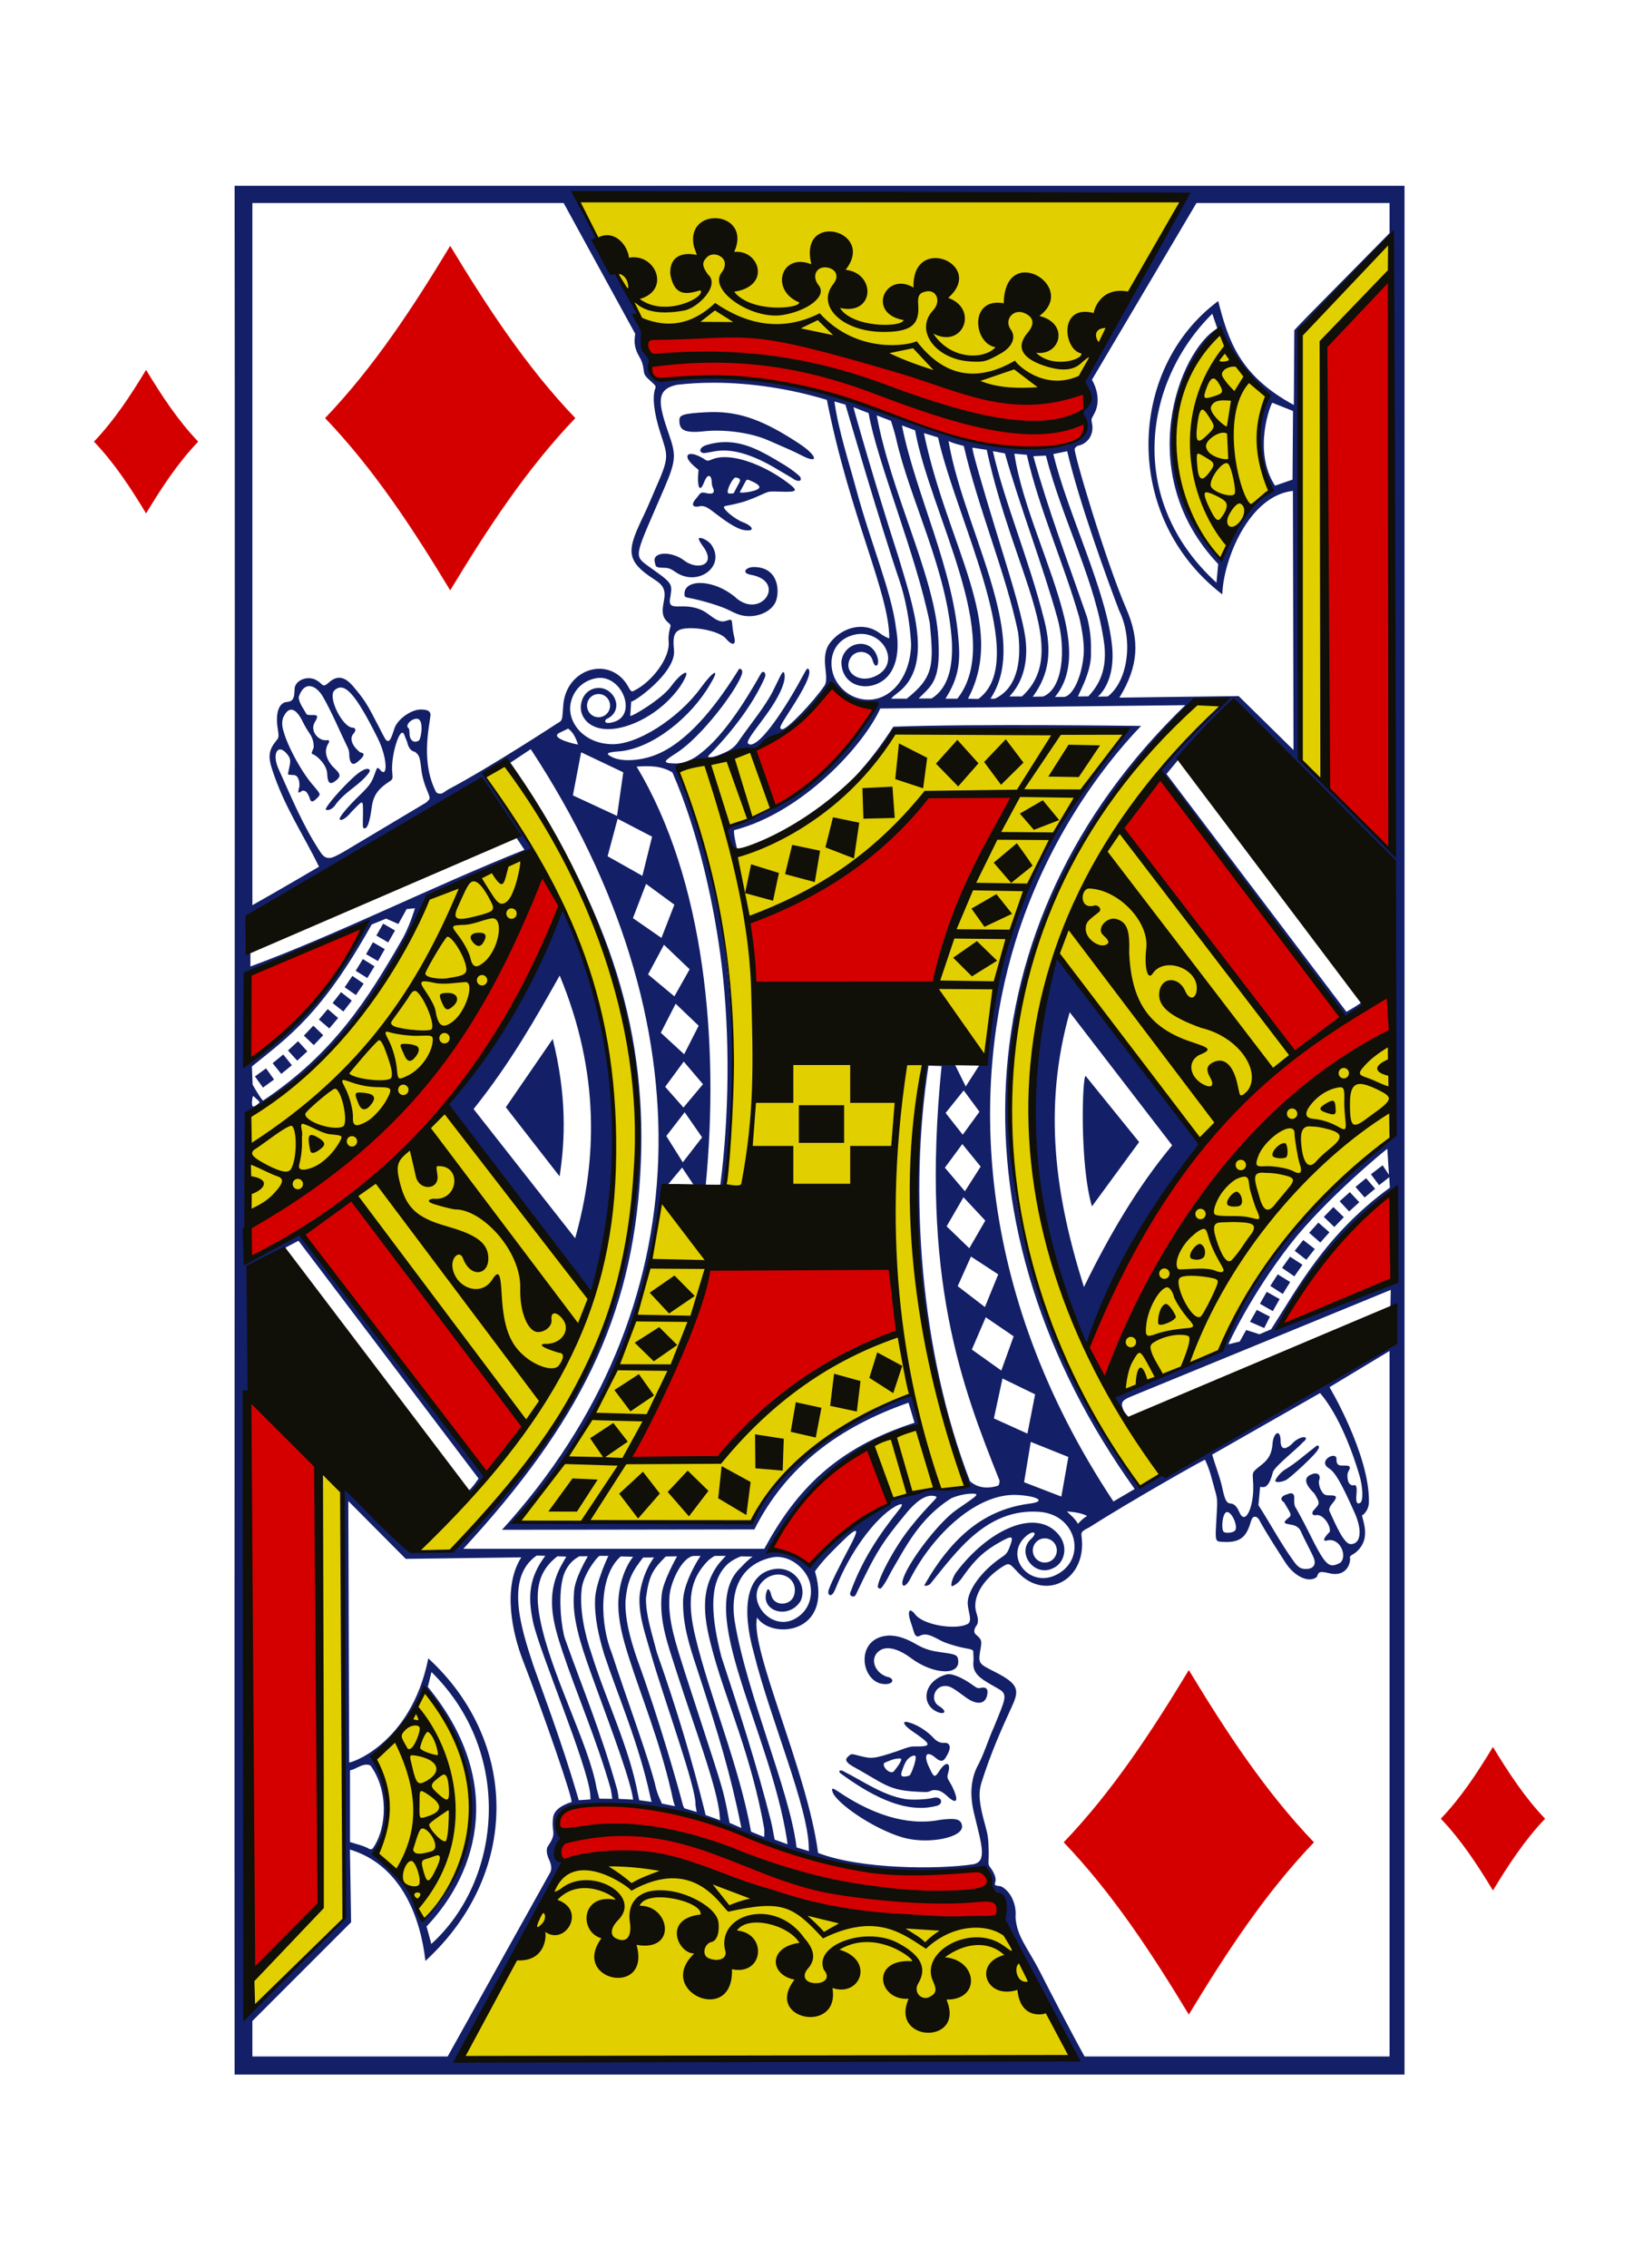
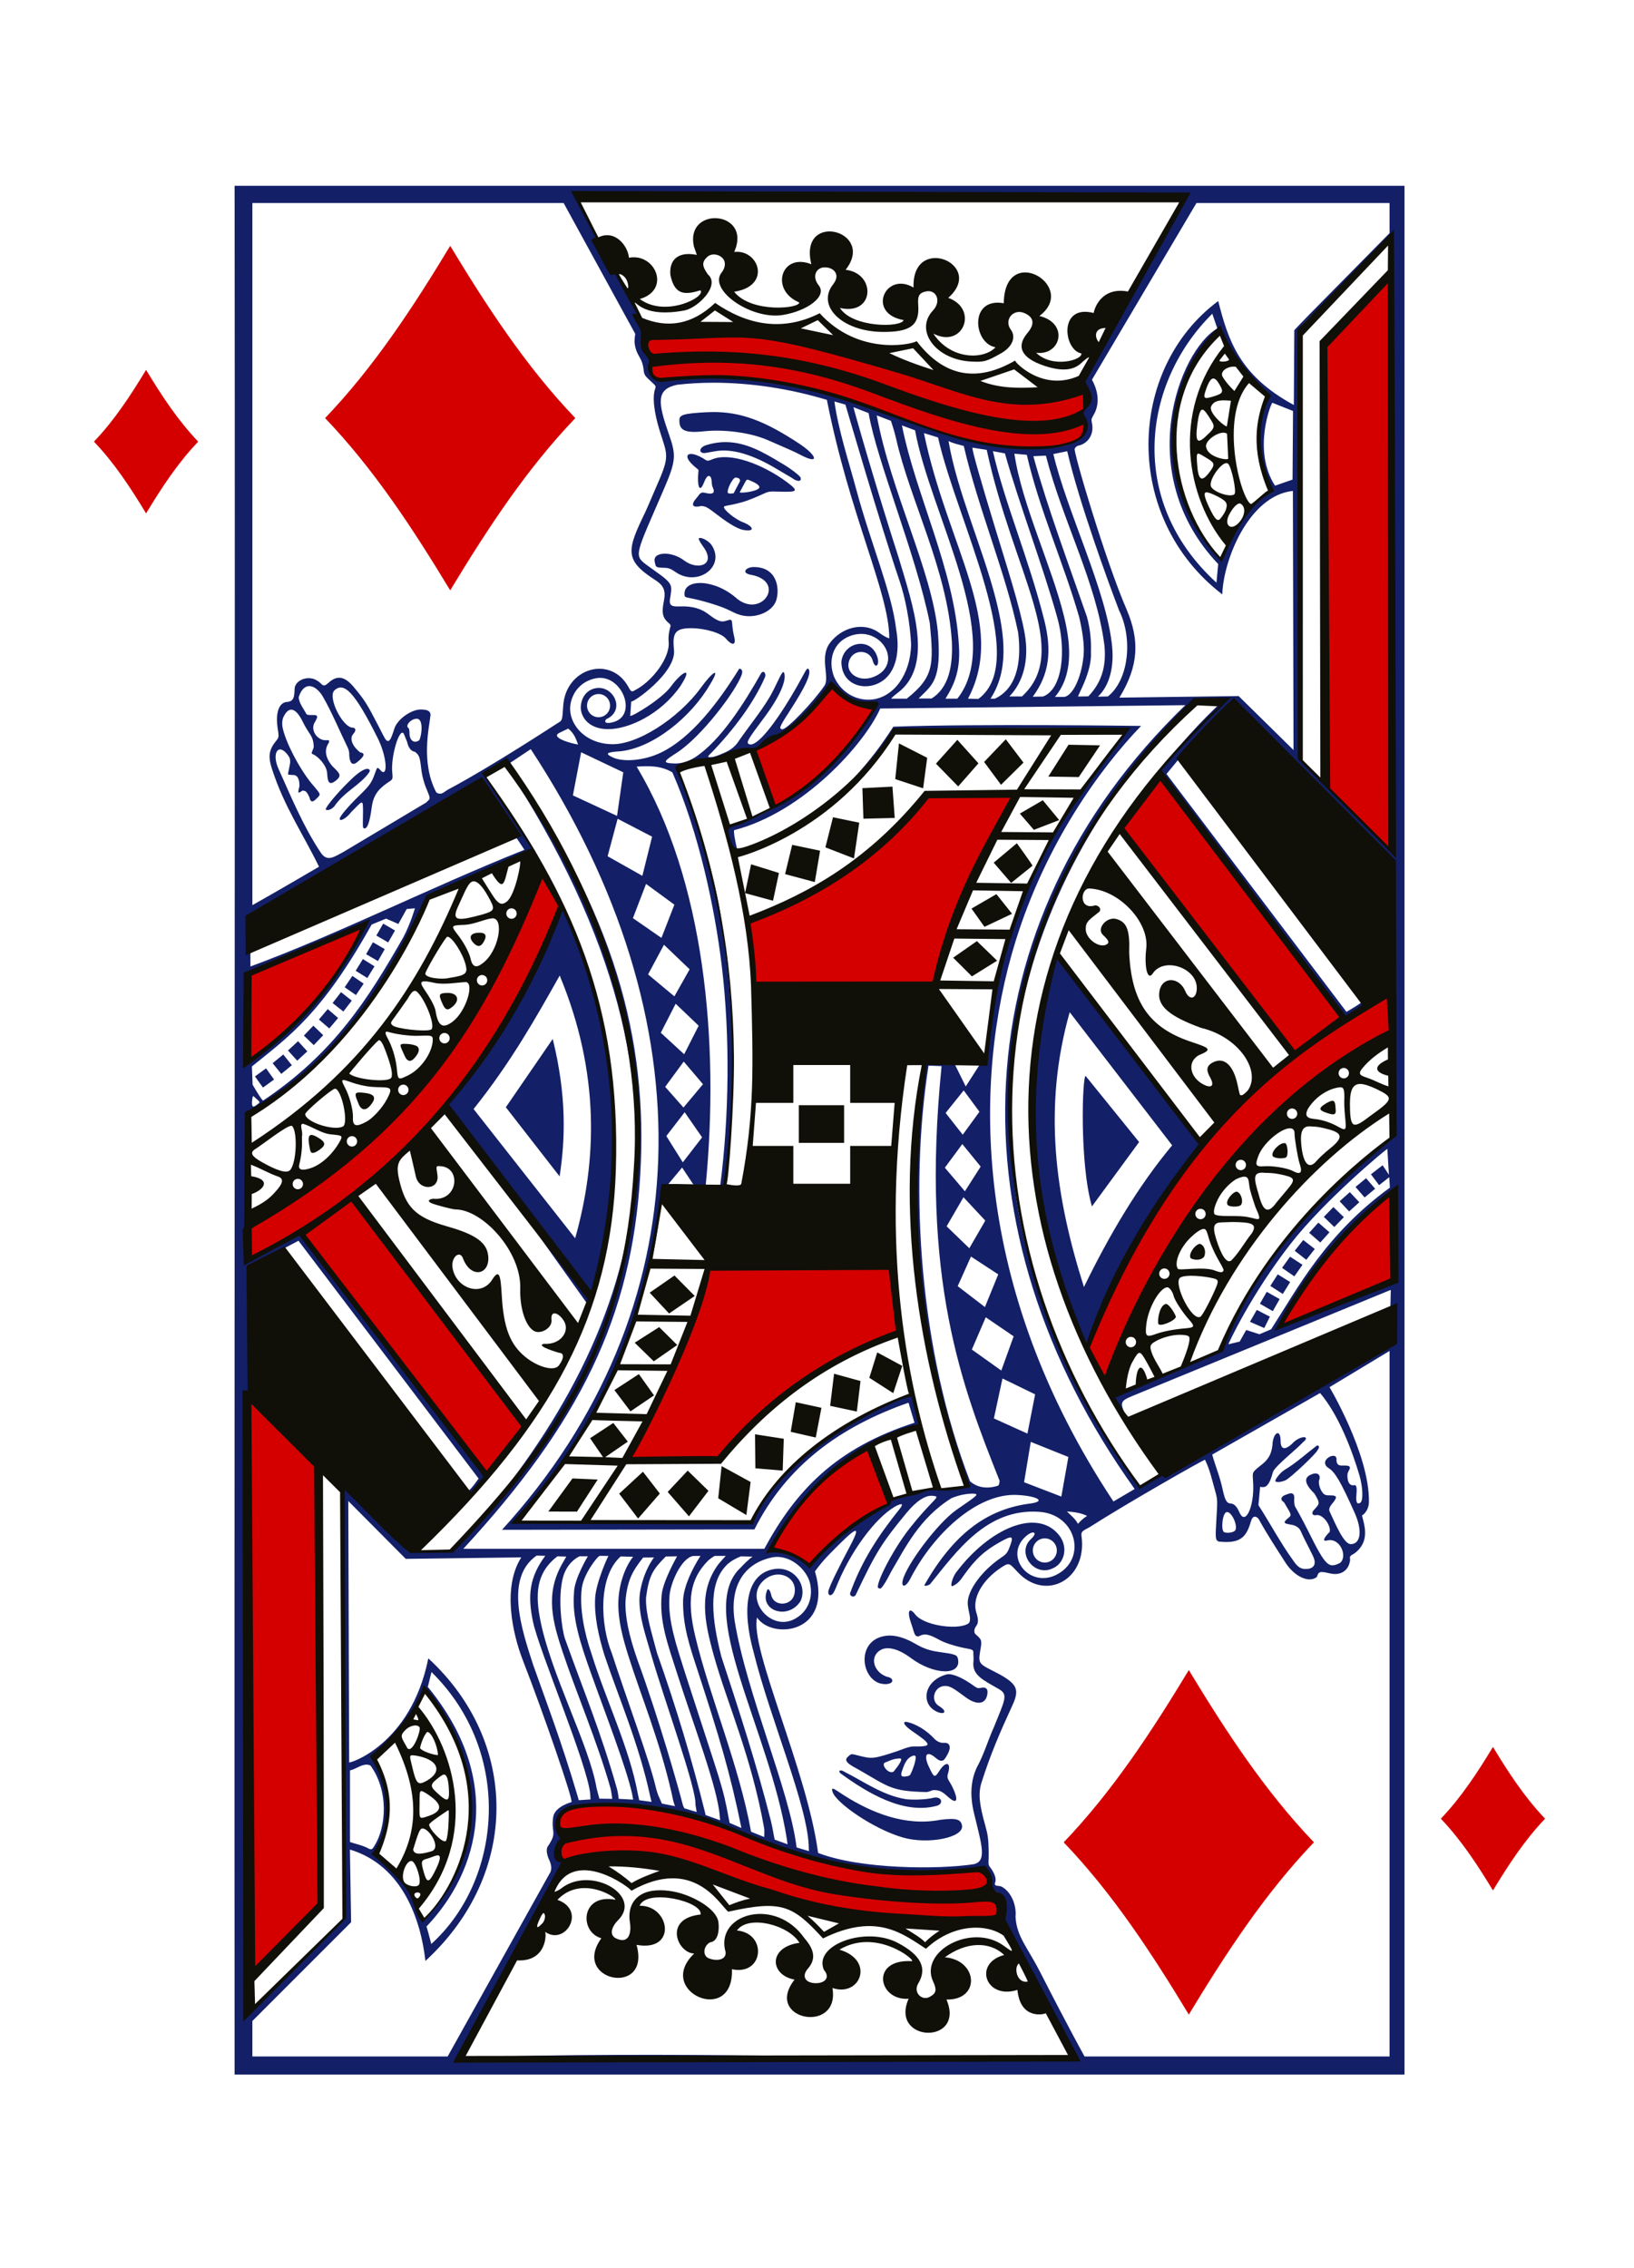
<svg xmlns="http://www.w3.org/2000/svg" xmlns:ns1="http://www.bohemiancoding.com/sketch/ns" width="227px" height="315px" viewBox="0 0 227 315" version="1.1">
  <title>Trim</title>
  <desc>Created with Sketch.</desc>
  <defs />
  <g id="Page-1" stroke="none" stroke-width="1" fill="none" fill-rule="evenodd" ns1:type="MSPage">
    <g id="Diamonds" ns1:type="MSLayerGroup" transform="translate(11, 25)">
      <g id="K" transform="translate(2, 0)" ns1:type="MSShapeGroup">
        <path d="M19.593,0.803 C19.678,79.923 19.536,176.945 19.593,263.118 L182.118,263.118 L182.118,0.803 L19.593,0.803 Z M67.162,2.292 C95.211,3.059 123.434,2.23 151.691,2.452 C151.691,2.452 141.424,20.458 138.313,26.125 C137.632,27.371 137.562,28.253 137.929,28.77 C138.497,29.57 138.451,30.922 137.814,31.705 C137.542,32.04 137.418,32.257 137.397,32.457 C137.376,32.658 137.555,32.877 137.699,33.239 C138.202,34.966 136.905,36.16 135.547,36.714 C134.636,37.086 132.609,37.331 131.113,37.26 C121.736,36.812 103.346,28.832 95.768,28.21 C90.51,26.732 83.715,27.249 78.114,27.568 C77.057,27.632 77.242,25.15 77.242,25.15 C76.359,16.953 70.593,9.816 67.162,2.292 L67.162,2.292 Z M153.215,3.195 L180.043,3.195 L180.043,7.379 L168.688,18.89 C167.637,19.967 166.809,20.86 166.809,20.86 L166.742,31.246 C159.139,27.132 157.624,22.217 156.235,16.81 C143.526,26.252 142.931,46.913 156.806,57.55 C156.919,52.93 160.416,43.851 166.613,43.177 L166.699,79.168 L159.078,71.672 L142.508,71.889 C145.239,67.426 145.301,63.882 143.533,59.698 C140.554,52.863 135.957,37.261 136.31,37.313 C136.31,37.313 136.442,36.977 136.818,36.893 C138.192,36.585 139.065,35.25 138.673,33.645 C138.598,33.128 138.601,33.249 138.951,32.578 C140.299,30.262 138.692,27.747 138.692,27.747 L153.215,3.195 Z M65.302,3.195 L75.248,21.362 C75.248,21.362 75.118,22.192 75.171,22.679 C75.25,23.38 75.482,24.004 75.881,24.658 C76.144,25.09 76.339,25.681 76.398,26.227 C76.497,27.125 76.497,27.126 77.803,28.312 C78.077,28.561 78.13,28.714 78.028,28.973 C77.596,30.073 77.849,32.321 78.704,35.006 C79.784,38.397 80.062,38.352 78.052,42.887 C77.633,43.835 77.125,45.099 76.58,46.261 C74.098,51.394 73.715,52.787 77.975,55.523 C79.175,56.293 79.526,56.962 79.226,58.496 C78.991,59.703 78.942,60.475 79.519,61.155 C79.892,61.597 80.231,61.669 80.137,62.01 C80.073,62.241 79.795,63.246 79.888,64.09 C80.138,66.365 77.529,69.716 75.147,70.89 C74.671,71.231 74.535,70.815 74.265,70.34 C71.798,65.99 65.657,67.753 65.249,72.942 C65.141,74.314 65.183,74.909 64.832,75.2 C64.713,75.299 64.353,75.504 64.353,75.504 C64.353,75.504 55.162,81.523 49.316,84.617 C48.935,84.818 48.593,85.151 48.324,85.206 C48.014,85.269 47.783,85.212 47.591,85.017 C45.433,80.885 46.629,76.004 46.814,74.274 C46.768,73.661 46.247,73.549 45.463,73.54 C44.134,73.524 42.221,74.882 41.805,76.146 C41.452,77.222 41.225,77.918 40.904,77.913 C40.582,77.908 40.425,77.474 39.624,75.924 C37.959,72.699 37.702,72.291 36.144,70.417 C34.903,68.923 33.843,68.725 32.626,69.838 C31.78,70.612 31.808,69.94 31.088,69.549 C29.844,68.697 27.975,69.459 27.929,70.659 C27.89,71.665 27.882,72.422 26.87,72.488 C25.742,72.562 25.253,74.028 25.571,76.117 C25.738,77.217 25.77,77.394 25.436,77.797 C24.346,79.112 24.204,80.02 24.804,81.856 C26.513,87.089 28.99,90.612 31.318,95.37 C31.318,95.37 25.572,98.749 22.062,100.713 L22.062,3.195 L65.302,3.195 Z M180.22,8.432 L180.359,93.01 L167.667,80.447 C167.667,80.447 167.419,64.239 167.432,57.613 C167.445,50.987 167.54,44.361 167.513,43.129 C167.487,41.897 167.579,36.653 167.619,31.27 C167.703,19.993 166.677,21.387 168.76,19.223 L180.22,8.432 Z M155.415,18.572 L156.115,20.613 C150.796,23.684 144.289,40.782 156.235,53.337 L155.995,55.924 C143.474,44.488 145.791,28.088 155.415,18.572 L155.415,18.572 Z M156.326,20.985 C158.151,24.779 160.229,28.137 163.06,30.194 C161.535,33.859 160.879,37.903 163.463,43.356 C161.651,44.357 159.133,47.014 156.527,52.458 C147.1,42.87 149.199,28.967 156.326,20.985 L156.326,20.985 Z M86.196,28.152 C91.424,28.161 96.877,29.02 101.874,30.537 C105.027,46.583 110.564,57.372 110.541,63.656 C110.541,63.656 110.104,63.582 109.175,62.907 C106.897,61.252 103.907,62.176 102.306,64.283 C100.788,66.281 102.317,69.059 101.539,70.224 C100.067,72.397 96.278,76.414 95.643,76.282 C95.182,76.185 95.256,75.982 96.88,73.473 C98.571,70.859 99.868,68.491 99.31,67.912 C99.073,67.667 98.947,68.186 97.685,70.393 C94.722,75.575 92.117,78.778 91.085,78.362 C90.602,78.167 90.852,77.737 93.045,74.819 C95.523,71.523 96.21,69.462 95.964,68.55 C95.775,67.849 95.392,68.981 94.363,71.006 C93.268,73.149 91.287,75.537 89.685,77.831 C89.177,78.661 88.526,79.141 87.691,79.52 C87.073,79.79 86.087,80.231 85.515,80.157 C85.221,80.119 85.424,79.945 85.827,79.549 C88.987,76.272 91.704,72.617 93.247,69.109 C93.485,68.649 93.143,67.994 92.753,68.477 C90.388,72.667 87.096,77.894 83.521,80.201 C82.754,80.695 81.6,81.114 80.559,81.026 C78.799,80.975 79.421,80.581 81.024,79.544 C84.454,77.325 89.267,70.946 90.045,68.69 C90.228,68.156 90.024,67.851 89.685,67.888 C86.863,72.435 83.134,77.437 78.8,79.53 C76.464,80.658 73.519,80.88 72.07,80.167 C71.008,79.644 71.275,79.464 73.158,79.341 C77.69,78.891 83,74.608 85.63,70.075 C87.169,67.565 86.089,68.141 84.331,70.562 C81.33,74.694 75.372,78.656 71.677,78.342 C67.94,78.12 65.79,75.204 66.27,72.705 C66.561,71.193 67.627,69.652 69.716,69.211 C73.295,68.455 75.638,74.163 72.362,75.239 C71.247,75.606 70.822,75.328 71.226,74.877 C73.656,73.806 72.576,70.867 70.527,70.567 C69.237,70.378 67.742,71.252 67.679,73.265 C67.717,74.765 68.943,76.232 71.404,76.267 C74.321,76.309 78.797,74.194 81.513,70.302 C83.44,67.326 81.665,68.331 80.228,70.316 C78.96,72.068 74.865,74.518 74.553,74.428 L74.692,72.411 C74.755,72.759 80.997,68.456 80.631,65.253 C80.397,62.928 80.734,62.217 83.138,62.246 C84.935,62.268 87.219,62.903 87.883,63.733 C88.567,64.554 89.334,64.813 88.995,63.429 C88.444,61.182 89.104,60.811 87.811,61.238 C86.919,61.532 86.127,60.81 85.232,60.171 C84.248,59.467 83.003,59.166 81.517,59.22 C80.408,59.26 79.907,59.193 80.084,58.139 C80.209,57.396 80.351,56.72 80.137,56.233 C79.789,55.44 78.4,54.622 76.83,53.457 C74.976,52.083 75.319,52.002 79.269,42.834 C80.928,38.985 80.935,38.195 79.941,35.353 C78.369,30.863 78.122,29.064 81.067,28.437 C82.734,28.244 84.453,28.149 86.196,28.152 L86.196,28.152 Z M102.919,30.754 L104.448,31.193 C104.46,31.194 109.223,47.606 111.95,55.62 C112.782,58.064 113.416,61.368 113.575,64.471 C113.5,68.744 111.111,71.81 108.197,72.145 C106.134,72.383 103.896,71.305 102.871,68.994 C102.007,66.795 102.659,64.203 105.148,63.308 C109.458,61.76 112.615,67.298 108.388,69.003 C106.202,69.885 104.125,68.296 105.11,66.445 C105.8,65.148 107.742,65.289 108.202,66.629 C108.576,68.055 109.195,67.382 108.93,66.416 C108.129,63.339 104.203,64.064 103.888,66.899 C103.888,70.411 107.707,71.236 109.985,69.264 C111.75,67.687 111.935,64.839 111.494,62.367 C110.889,57.233 108.002,50.574 105.954,42.974 C104.931,39.18 103.449,34.656 102.919,30.754 L102.919,30.754 Z M163.76,30.937 L166.631,32.081 L166.565,41.608 L164.13,42.453 C160.944,37.551 163.593,30.942 163.761,30.937 L163.76,30.937 Z M105.565,31.555 L107.669,32.371 C108.822,39.096 114.255,51.952 116.173,61.546 C116.707,67.313 116.793,69.005 112.913,72.078 L112.913,72.034 L110.814,72.034 C110.814,72.034 110.804,71.905 111.725,71.214 C116.805,67.388 113.773,58.957 111.854,52.478 C108.511,42.129 105.524,31.542 105.565,31.555 L105.565,31.555 Z M85.898,32.226 C85.632,32.229 85.361,32.24 85.088,32.255 C81.915,32.426 81.393,32.631 81.383,33.326 C81.364,34.635 81.897,35.216 84.849,34.895 C87.403,34.617 91.104,35.016 93.654,36.121 C96.563,37.381 97.253,37.678 98.299,38.22 C100.923,39.581 100.465,38.227 98.093,36.656 C93.247,33.448 89.897,32.177 85.898,32.226 L85.898,32.226 Z M108.796,32.689 L110.771,33.447 C110.771,33.447 111.293,34.997 111.48,35.884 C113.402,44.469 118.629,54.125 119.24,64.167 C119.379,67.458 118.818,70.526 116.422,72.01 L114.615,72.01 C116.547,70.075 117.834,69.517 117.294,62.792 C116.439,54.155 110.781,43.363 108.796,32.689 L108.796,32.689 Z M112.3,34.084 L114.121,34.76 C116.219,46.353 126.617,63.676 119.998,72.034 L118.344,72.034 C119.821,69.715 120.43,67.678 120.209,64.548 C119.565,54.014 114.228,43.79 112.3,34.084 L112.3,34.084 Z M115.353,35.151 L117.313,35.754 C119.975,47.5 130.203,66.749 122.912,72.073 L121.474,72.034 C126.968,61.694 118.64,50.994 115.353,35.151 L115.353,35.151 Z M118.771,36.246 C119.373,36.583 120.233,36.745 120.889,36.936 C122.952,45.818 126.723,54.553 128.439,62.825 C129.016,67.354 128.029,70.746 125.203,72.034 L124.599,72.034 C127.135,68.179 126.657,63.317 125.304,58.062 C123.484,50.995 119.949,43.22 118.771,36.246 L118.771,36.246 Z M87.883,36.401 C86.972,36.392 86.019,36.531 85.012,36.854 C83.98,37.247 84.107,38.066 85.065,37.897 C85.389,37.839 85.964,37.737 86.344,37.67 C88.696,37.257 91.594,38.111 95.106,40.252 C95.955,40.769 96.876,41.268 97.105,41.439 C97.751,41.924 98.439,41.922 98.203,41.304 C98.108,41.057 96.754,40.001 95.557,39.326 C92.996,37.767 90.615,36.427 87.883,36.401 L87.883,36.401 Z M122.102,37.173 L124.077,37.477 C127.792,54.666 135.945,65.347 128.971,71.725 L127.226,71.725 C129.134,69.763 129.996,66.69 129.364,63.057 C128.718,59.349 126.815,53.464 125.237,48.288 C123.407,42.289 121.934,37.215 122.102,37.173 L122.102,37.173 Z M124.935,37.656 L126.608,37.969 C128.567,44.956 131.895,53.618 133.898,60.832 C135.13,65.269 134.635,70.733 131.885,71.74 L130.471,71.764 C132.805,68.624 133.138,65.352 132.072,61.122 C129.883,52.438 126.57,44.86 124.935,37.656 L124.935,37.656 Z M135.26,37.665 C136.95,44.909 141.006,55.959 142.464,59.775 C144.403,63.672 143.821,69.442 140.906,71.725 L139.525,71.754 C141.193,70.184 141.766,67.54 141.5,64.799 C140.75,57.054 135.305,46.312 133.333,38.061 L135.26,37.665 Z M127.921,38.008 L129.647,38.167 C131.375,45.744 134.736,53.109 136.918,60.687 C137.324,62.398 137.679,64.487 137.536,66.025 C137.238,69.25 135.911,71.793 134.747,71.793 L133.558,71.793 C135.986,68.88 135.867,64.908 134.828,60.639 C133.111,53.583 128.956,45.076 127.921,38.008 L127.921,38.008 Z M82.994,38.047 C82.275,38.05 82.262,38.713 83.411,39.726 C84.114,40.346 84.06,40.139 84.02,40.532 C83.849,42.21 84.111,43.746 84.796,42.019 C84.979,41.557 85.247,41.037 85.515,41.102 C86.021,41.259 85.764,42.196 86.009,42.67 C86.422,43.506 85.983,43.711 84.978,43.452 C84.255,43.266 84.214,43.66 83.765,44.162 C82.98,45.04 83.108,45.564 84.317,45.291 C84.516,45.246 84.685,45.303 84.839,45.339 C85.216,45.427 85.561,45.667 86.459,46.358 C87.613,47.244 89.248,48.426 90.308,48.607 C92.006,48.896 91.628,48.077 90.237,47.54 C89.045,47.08 87.566,45.804 87.572,45.45 C87.572,45.179 87.95,45.34 90.098,44.746 C91.029,44.488 92.34,43.911 92.892,43.655 C93.804,43.232 93.847,43.235 95.274,43.278 C97.705,43.351 98.076,43.268 96.372,41.995 C92.927,39.421 88.331,37.746 85.894,38.814 C85.155,39.138 85.172,38.939 84.638,38.631 C83.94,38.227 83.371,38.045 82.994,38.047 L82.994,38.047 Z M132.297,38.278 C134.685,47.539 139.303,55.837 140.427,64.621 C140.681,67.134 140.262,69.588 138.188,71.711 L136.789,71.735 C136.583,71.738 138.742,68.377 138.557,65.499 C138.613,63.964 138.445,62.318 138.011,60.692 C135.298,52.882 132.627,45.804 130.553,38.36 L132.297,38.278 Z M89.333,41.34 C89.876,41.44 89.882,41.703 89.704,42.024 C89.424,42.529 88.928,43.5 88.928,43.5 C88.928,43.5 88.268,43.631 88.132,43.462 C87.908,43.134 88.67,41.564 89.107,41.343 C89.18,41.302 89.261,41.326 89.333,41.339 L89.333,41.34 Z M90.836,41.618 C90.908,41.617 90.997,41.654 91.138,41.71 C91.763,41.958 92.848,42.469 92.379,42.863 C91.824,43.331 89.672,43.541 89.776,43.346 L90.495,42.009 C90.648,41.725 90.715,41.62 90.836,41.618 L90.836,41.618 Z M84.245,49.712 C84.189,49.715 84.142,49.729 84.106,49.751 C83.981,49.826 84.264,50.329 84.676,50.899 C86.58,53.486 83.944,54.253 82.078,52.869 C80.306,51.481 77.571,51.612 77.966,53.066 C78.105,53.579 77.966,53.829 78.958,53.843 C79.837,53.856 80.064,53.906 80.856,54.452 C83.886,56.538 87.801,53.745 85.889,50.75 C85.528,50.184 84.634,49.69 84.245,49.712 L84.245,49.712 Z M91.722,53.752 C90.622,53.752 89.927,54.578 91.305,54.826 C96.228,55.715 92.927,60.854 89.455,58.207 C86.327,55.363 82.143,55.383 82.093,57.401 C82.083,57.908 82.109,57.926 82.85,58.067 C84.594,58.398 87.197,59.197 88.195,59.703 C88.781,60 89.397,60.278 89.565,60.321 C91.65,61.083 94.324,60.092 94.853,58.324 C95.337,56.706 94.947,53.752 91.722,53.752 L91.722,53.752 Z M29.98,70.287 C30.639,70.295 31.34,70.876 31.84,71.725 C32.996,73.689 34.4,76.991 35.296,78.811 C35.522,79.269 35.531,79.679 35.517,79.897 C35.587,80.963 35.942,81.366 36.571,80.886 C37.189,80.414 38.047,79.623 37.041,79.496 C36.029,78.728 35.465,77.6 36.092,76.914 C36.553,76.408 36.373,76.08 36.001,76.06 C34.583,76.039 32.469,71.791 33.466,70.876 C34.81,69.641 36.297,71.171 39.462,77.493 C40.857,80.285 40.921,83.341 39.726,81.827 C39.319,81.446 39.402,81.643 38.925,82.846 C38.567,83.749 38.273,84.178 36.907,85.5 C35.244,87.11 34.236,88.382 34.199,88.661 C34.127,89.195 35.097,88.697 35.805,87.768 C37.385,86.214 37.444,85.8 37.43,87.86 C37.417,89.723 37.322,90.064 37.655,90.051 C38.174,90.032 38.452,88.558 38.695,86.779 C38.985,85.177 39.811,84.369 41.188,83.478 C41.565,83.233 41.572,83.064 41.499,82.358 C41.245,80.095 42.523,75.875 43.105,76.919 C43.186,77.153 43.44,77.702 43.575,78.087 C43.683,78.682 44.056,79.354 44.624,79.399 C45.331,79.932 45.328,80.22 45.573,82.17 C45.653,82.806 45.933,83.762 46.129,84.269 C46.495,85.215 46.822,85.768 46.618,86.05 C46.489,86.189 46.216,86.451 46.216,86.451 L34.693,93.329 C34.693,93.329 33.788,93.832 33.461,93.97 C32.548,94.386 31.992,94.079 31.543,93.391 C29.102,89.73 27.426,85.616 25.71,81.822 C24.68,79.57 25.688,78.081 27.019,79.897 C27.536,80.602 27.271,81.052 27.019,82.416 C26.972,82.663 27.2,82.568 27.627,82.638 C28.3,82.565 28.625,83.17 28.6,84.197 C28.175,85.668 28.763,84.874 29.041,84.8 C29.574,84.808 29.692,85.13 29.99,85.741 C30.177,86.603 30.553,86.353 31.103,85.785 C31.557,85.315 31.558,85.326 30.642,84.226 C29.061,82.5 26.867,78.605 26.3,76.233 C26.143,75.579 26.2,75.056 26.319,74.708 C27.033,73.088 28.028,73.082 29.113,75.345 C29.298,75.73 29.661,76.351 29.918,76.726 C30.336,77.333 30.594,77.854 30.58,78.82 C30.259,79.63 30.207,79.646 30.484,79.757 C31.172,80.03 32.395,81.282 32.45,82.401 C32.505,83.539 32.697,84.143 33.586,83.468 C34.599,82.699 34.168,82.389 33.168,81.402 C32.121,80.148 32.058,79.06 32.68,78.154 C32.781,77.85 32.738,77.764 32.354,77.802 C31.138,77.92 29.955,76.37 30.801,75.191 C31.19,74.5 31.144,74.322 30.595,74.303 C30.308,74.293 29.835,74.348 29.602,74.216 C29.243,73.537 28.492,72.589 28.5,71.812 C28.854,70.72 29.404,70.28 29.986,70.287 L29.98,70.287 Z M102.2,70.345 C104.198,71.579 106.177,72.863 108.422,73.448 C103.22,82.882 94.855,87.937 87.854,89.911 C88.092,91.119 88.261,92.322 89.422,93.063 C89.382,92.881 88.868,90.738 88.981,90.298 C98.624,87.818 107.114,78.305 109.285,73.4 L151.667,72.937 C120.248,103.285 118.996,145.997 144.63,181.797 L141.682,183.53 C121.929,153.737 122.13,125.032 128.055,105.81 C132.256,92.18 139.794,81.769 145.522,75.818 C145.522,75.818 122.543,75.5 111.106,75.924 C109.445,78.484 107.9,80.574 105.666,82.99 C105.666,82.99 111.477,77.34 111.327,76.359 C121.926,76.353 132.856,75.736 143.442,76.479 C131.055,91.406 124.949,106.816 123.89,121.312 C123.85,123.198 123.737,122.144 123.118,122.837 L121.163,125.892 L119.595,122.717 C118.53,122.37 116.434,122.929 115.545,122.606 C111.187,142.182 115.591,165.809 121.326,181.228 C121.326,181.228 119.886,182.04 118.114,181.903 C116.175,181.47 115.701,182.009 114.021,182.352 C112.089,182.722 111.414,182.72 110.986,183.211 C110.748,183.485 110.318,183.866 109.831,184.133 C105.125,185.855 99.602,192.309 99.602,192.217 L94.421,189.877 C99.195,180.436 104.798,177.039 114.648,172.849 L113.733,168.631 C103.242,172.566 96.566,177.277 91.3,186.43 C84.912,186.339 59.035,186.156 59.008,186.237 C69.563,174.151 77.885,155.922 78.795,141.709 C79.018,138.94 78.633,140.271 79.849,139.445 L81.762,137.153 L83.262,139.411 C83.262,139.411 84.349,140.804 85.036,139.643 C86.961,119.823 84.924,97.223 75.44,81.47 C77.122,81.358 78.798,81.311 80.41,82.271 C84.12,90.73 86.306,101.181 87.255,109.014 C88.456,118.929 88.286,130.113 87.063,139.609 L87.696,139.696 C89.545,127.354 88.918,114.228 87.221,102.755 C86.351,96.769 83.546,87.408 81.618,83.087 C81.085,81.893 80.672,81.584 81.177,81.407 C92.735,80.428 98.048,76.545 102.2,70.345 L102.2,70.345 Z M70.153,71.388 C71.037,71.388 71.754,72.109 71.754,73 C71.754,73.89 71.037,74.612 70.153,74.612 C69.268,74.612 68.552,73.89 68.552,73 C68.552,72.109 69.268,71.388 70.153,71.388 L70.153,71.388 Z M157.026,72.208 C153.642,75.292 150.923,78.488 148.067,81.895 C156.519,93.599 165.913,106.286 173.812,116.423 C173.812,116.423 176.545,114.792 176.534,114.589 C176.524,114.482 176.316,113.943 176.266,114.063 C176.149,114.344 174.051,115.525 174.051,115.525 L149.054,82.493 C149.054,82.493 150.409,80.86 150.828,80.345 C152.77,79.702 158.175,72.962 158.44,73.101 C162.674,76.367 175.445,90.213 180.364,94.458 L180.427,132.891 C179.918,134.429 166.302,140.354 156.686,162.462 C151.85,165.191 146.493,166.659 141.51,169.031 C141.51,169.031 142.778,171.039 143.399,171.589 C142.638,169.933 142.503,169.617 144.228,168.91 L180.211,154.142 L180.144,157.124 C176.536,159.935 152.674,177.316 145.335,181.421 C110.906,133.088 132.853,91.757 152.919,72.43 L157.026,72.208 Z M44.907,74.819 C45.846,74.835 45.609,77.029 45.261,77.787 C44.567,78.336 43.875,77.849 43.89,76.822 C43.89,76.487 43.831,76.171 43.747,76.117 C43.226,75.783 44.097,74.807 44.907,74.819 L44.907,74.819 Z M65.935,76.19 C66.726,76.794 67.018,77.6 67.31,78.405 C66.243,78.236 63.386,77.412 64.727,76.769 L65.935,76.19 Z M60.734,79.042 C85.566,116.857 84.455,157.019 56.741,187.463 L91.804,187.41 C96.267,178.542 103.702,173.138 113.215,169.808 L114.045,172.593 C103.111,176.127 97.579,181.986 93.179,190.103 L51.363,190.103 C67.429,172.697 74.789,157.994 75.948,138.103 C77.051,119.161 72.265,101.861 57.729,81.045 L60.734,79.042 Z M67.732,79.477 L73.589,82.261 L72.722,88.314 L66.587,85.466 L67.732,79.477 Z M57.173,81.176 C88.491,128.879 75.059,162.434 50.055,190.359 L45.448,190.436 L34.711,180.393 L34.908,241.423 C34.908,241.423 24.439,251.749 23.236,252.987 C22.048,254.139 21.156,252.369 21.156,252.369 L21.185,171.464 L21.65,168.293 L21.794,150.86 L28.466,147.317 L53.487,180.34 C53.487,180.34 52.481,181.831 52.015,182.096 C52.549,183.299 54.323,180.301 54.474,179.818 C45.398,168.496 28.523,146.328 28.523,146.328 L21.496,150.02 C21.496,150.02 21.7,135.546 21.573,129.99 C21.843,128.68 22.819,129.031 23.476,128.446 C32.614,122.467 40.148,113.882 46.556,99.231 C51.424,97.635 56.535,95.369 61.424,93.333 L54.383,82.691 L57.173,81.176 Z M37.98,81.784 C37.716,81.78 37.044,82.087 36.135,82.918 C34.457,84.451 32.245,86.971 32.238,87.45 C32.688,87.613 33.087,87.353 33.446,86.987 C34.85,84.9 37.02,84.084 38.292,82.257 C38.49,81.919 38.281,81.779 37.98,81.784 L37.98,81.784 Z M53.755,83.999 C53.755,83.999 58.614,91.126 59.857,93.02 C47.053,98.124 33.656,104.866 21.789,109.227 L21.789,106.37 C21.789,106.37 44.075,89.545 53.755,83.999 L53.755,83.999 Z M72.803,88.71 L77.592,91.2 L76.24,96.639 L71.408,93.917 L72.803,88.71 Z M76.753,97.759 L80.688,100.645 L78.891,105.259 L74.927,102.513 L76.753,97.759 Z M44.643,101.142 C44.643,101.142 44.036,103.282 43.018,105.197 C38.148,113.716 33.383,121.287 23.538,127.862 C23.163,127.526 22.091,125.637 22.091,125.637 L21.995,123.112 C27.215,118.89 31.719,115.791 38.632,103.401 L40.636,102.581 L42.342,103.324 L43.498,101.249 L44.643,101.142 Z M65.124,101.162 C60.587,110.854 56.123,120.85 48.895,128.402 L68.676,156.207 C75.185,136.575 72.769,118.176 65.124,101.162 L65.124,101.162 Z M40.233,103.276 L39.284,104.931 L40.928,105.887 L41.877,104.231 L40.233,103.276 Z M37.549,103.454 C33.965,111.523 28.586,117.731 21.525,122.195 L21.252,110.356 L37.549,103.454 Z M38.81,105.863 L37.86,107.518 L39.505,108.474 L40.454,106.818 L38.81,105.863 Z M79.241,106.21 L82.807,109.618 L80.688,113.378 L77.031,110.332 L79.241,106.21 Z M133.874,107.885 C133.874,107.887 133.864,107.891 133.864,107.895 C127.597,127.51 129.479,146.246 138.078,162.554 C142.296,151.983 145.759,144.908 153.996,133.654 C148.924,126.967 134.384,107.674 133.874,107.885 L133.874,107.885 Z M37.41,108.199 L36.413,109.825 L38.028,110.829 L39.025,109.203 L37.41,108.199 Z M64.755,110.486 C70.405,124.086 69.907,136.348 66.903,146.974 L52.791,129.025 C57.961,122.563 61.395,116.445 64.755,110.486 L64.755,110.486 Z M35.953,110.535 L34.884,112.113 L36.451,113.194 L37.52,111.611 L35.953,110.535 Z M34.376,112.793 L33.206,114.304 L34.702,115.482 L35.871,113.971 L34.376,112.793 Z M80.866,114.401 L84.063,117.456 L82.045,121.418 L78.8,118.431 L80.866,114.401 Z M32.53,115.144 L31.303,116.597 L32.746,117.832 L33.973,116.38 L32.53,115.144 Z M135.605,115.574 L149.841,134.068 C145.079,139.775 141.122,146.498 137.584,153.746 C133.618,141.231 131.828,128.935 135.605,115.574 L135.605,115.574 Z M30.532,117.446 L29.218,118.827 L30.589,120.149 L31.902,118.769 L30.532,117.446 Z M63.787,119.295 L57.273,128.779 L64.741,138.378 C65.545,133.182 65.725,127.149 63.787,119.295 L63.787,119.295 Z M28.408,119.604 L27.009,120.897 L28.293,122.306 L29.693,121.013 L28.408,119.604 Z M26.352,121.452 L24.876,122.659 L26.074,124.145 L27.545,122.939 L26.352,121.452 Z M81.987,122.432 L84.662,125.579 L81.949,128.817 L79.408,125.941 L81.987,122.432 Z M115.991,122.997 L117.807,123.064 C114.828,152.655 120.684,167.628 125.865,180.648 C125.865,180.648 125.853,181.17 125.678,181.324 C124.834,181.617 123.126,181.933 121.757,180.721 C114.787,162.681 113.266,140.46 115.991,122.997 L115.991,122.997 Z M23.96,123.378 L22.421,124.498 L23.533,126.047 L25.072,124.927 L23.96,123.378 Z M137.819,124.43 C137.357,124.43 136.955,136.604 138.696,142.548 L145.249,133.61 L137.819,124.43 Z M120.88,126.438 L123.07,129.401 L120.746,132.592 L118.368,129.57 L120.88,126.438 Z M22.182,127.244 C22.292,127.226 22.472,127.535 22.824,127.78 C23.151,128.124 23.104,128.098 22.737,128.393 C22.164,128.852 21.994,128.778 22.004,128.06 C22.053,127.468 22.096,127.257 22.181,127.244 L22.182,127.244 Z M82.117,129.469 L84.537,132.958 L81.858,136.429 L79.567,132.775 L82.117,129.469 Z M120.688,133.89 L123.238,137.017 L121.047,140.449 L118.263,137.172 L120.688,133.89 Z M179.731,134.551 L179.957,138.156 L179.075,136.839 L177.455,138.089 L178.586,139.6 L180,138.489 L180.086,139.942 C171.105,146.477 167.232,153.984 163.588,159.615 L161.968,160.305 L160.122,159.716 L159.221,161.323 L157.654,161.695 C157.606,161.685 160.801,154.794 166.267,147.78 C171.135,141.535 179.706,134.494 179.732,134.551 L179.731,134.551 Z M180.771,140.193 L180.848,153.012 L164.776,159.264 C168.947,152.107 173.866,145.466 180.771,140.193 L180.771,140.193 Z M176.779,138.634 L175.312,139.846 L176.577,141.308 L178.039,140.097 L176.779,138.634 Z M174.521,140.565 L173.107,141.834 L174.425,143.248 L175.839,141.969 L174.521,140.565 Z M120.851,141.274 L123.88,144.522 L121.661,148.359 L118.507,145.314 L120.851,141.274 Z M172.239,142.64 L170.912,144.006 L172.364,145.411 L173.692,144.045 L172.239,142.64 Z M170.15,144.798 L168.875,146.217 L170.418,147.563 L171.693,146.144 L170.15,144.798 Z M168.05,147.216 L166.866,148.712 L168.472,149.962 L169.656,148.461 L168.05,147.216 Z M121.891,149.513 L125.678,151.989 L123.828,156.526 L120.046,153.625 L121.891,149.513 Z M166.219,149.532 L165.107,151.086 L166.818,152.264 L167.945,150.657 L166.219,149.532 Z M164.508,151.984 L163.477,153.591 L165.208,154.711 L166.233,153.051 L164.508,151.984 Z M162.979,154.412 L162.03,156.067 L163.823,157.095 L164.772,155.421 L162.979,154.412 Z M161.598,156.922 L160.649,158.577 L162.634,159.441 L163.42,157.863 L161.598,156.922 Z M123.943,157.945 L127.82,160.59 L126.104,165.344 L122.011,162.429 L123.943,157.945 Z M180.043,162.622 L180.043,260.606 L137.67,260.606 C137.67,260.606 135.674,257.056 131.497,248.885 C129.728,245.425 128.233,243.955 128.079,241.215 C128.239,239.606 127.5,237.781 126.191,237.045 C125.751,236.798 125.015,237.097 125.261,236.408 C125.531,235.65 124.701,234.484 124.475,234.236 C124.216,233.798 124.377,233.691 124.35,232.06 C124.323,230.483 124.24,229.823 123.904,228.633 C123.056,225.625 122.867,224.121 123.353,222.561 C124.614,218.604 125.929,215.569 127.629,211.88 C128.617,209.721 128.466,208.878 125.433,207.31 C123.162,206.136 122.861,206.148 123.147,204.433 C123.281,203.63 123.406,203.123 123.238,202.734 C123.135,202.497 122.758,202.166 122.538,201.976 C122.241,201.721 122.33,201.195 122.633,200.804 C122.931,200.419 122.933,199.871 122.633,198.955 C122.013,197.029 123.417,194.477 126.07,192.714 C127.243,191.935 127.21,192.097 128.433,193.39 C132.008,197.171 137.319,194.796 137.329,189.466 C137.329,187.805 136.771,187.904 138.331,187.121 C143.62,183.732 154.475,177.569 154.403,177.738 C155.11,179.189 155.346,180.428 155.793,181.99 C156.179,183.33 156.129,183.432 155.985,186.039 C155.855,188.396 155.784,188.944 156.335,189.095 C159.468,189.442 160.182,188.326 160.783,186.29 C161.042,185.391 161.542,185.574 161.852,185.953 C163.044,188.137 164.552,190.409 165.543,191.962 C166.78,193.944 168.866,194.93 169.957,193.993 C170.187,193.223 170.376,193.199 171.759,193.516 C173.437,193.9 174.393,192.953 174.554,191.711 C174.619,191.215 174.259,191.235 175.158,190.745 C177.386,189.084 176.537,186.816 176.203,185.451 C176.232,185.523 177.155,184.885 177.176,183.607 C177.282,176.969 171.569,167.409 171.697,167.656 L180.043,162.622 Z M126.267,166.444 L130.802,168.65 L129.733,174.104 L125.074,171.995 L126.267,166.444 Z M170.389,168.471 C173,171.52 174.889,176.603 175.863,179.915 C176.344,181.564 176.403,183.447 175.973,183.708 C175.55,183.967 175.352,183.69 175.432,182.704 C175.498,181.883 175.522,181.247 175.173,181.256 C174.16,181.52 174.12,179.974 174.224,179.611 C174.294,179.368 174.418,179.197 174.473,179.065 C174.723,178.466 174.071,178.547 173.395,178.539 C172.797,178.554 172.642,178.188 172.671,177.617 C172.654,176.985 171.821,177.108 171.348,177.588 C170.915,178.027 171.006,178.544 171.592,178.906 C172.435,179.425 173.23,180.702 175.192,185.103 C176.331,187.658 175.993,189.472 174.636,189.452 C173.695,189.424 172.598,186.828 171.712,184.915 C171.483,184.421 172.057,183.868 172.259,183.602 C172.78,182.914 172.701,182.696 171.928,182.685 C171.204,182.674 170.897,182.739 170.461,181.84 C170.297,181.502 170.178,180.986 170.236,180.658 C170.609,179.667 169.843,179.428 169.1,179.809 C168.163,180.202 168.17,181.043 169.598,182.42 C170.518,183.939 170.278,183.834 169.407,184.857 C169.224,185.218 169.334,185.44 169.718,185.446 C170.823,185.106 172.027,187.11 171.698,187.796 C171.359,188.091 170.434,189.16 171.329,188.955 C173.148,188.457 174.255,191.139 173.184,192.048 C171.585,192.856 171.207,192.603 168.745,187.651 C167.981,186.114 167.061,184.461 166.948,184.292 C166.835,184.123 166.785,183.669 166.789,183.303 C166.897,182.407 166.517,182.204 165.745,182.56 C165.164,182.699 164.64,183.18 165.376,183.636 C166.234,185.127 166.537,185.367 166.066,185.745 C164.992,186.606 165.458,186.571 166.66,186.812 C167.249,186.99 167.548,187.295 167.71,187.661 C168.331,189.065 169.432,191.046 169.541,191.45 C169.905,192.48 169.247,192.942 168.347,192.898 C167.405,192.921 166.974,192.171 166.516,191.532 C164.804,189.136 163.571,186.762 161.824,184.041 L162.059,181.498 C162.059,181.498 162.516,181.598 162.773,181.474 C163.276,181.23 163.574,180.436 163.861,179.379 C164.32,178.46 167.032,176.37 168.069,175.248 C168.261,175.121 168.422,174.911 168.424,174.784 C168.414,174.373 167.248,174.648 166.478,175.537 C165.347,176.548 164.865,176.201 164.901,174.91 C164.79,173.315 163.823,174.114 163.775,175.672 C163.65,176.903 163.225,177.653 162.37,178.341 C160.756,179.641 161.025,179.312 161.1,181.117 C161.231,184.264 160.024,186.852 159.235,185.137 C158.955,184.528 158.627,183.836 157.922,183.805 C157.423,183.783 157.176,183.29 156.901,182.072 C156.492,180.102 155.922,178.834 155.401,177.019 L170.389,168.471 Z M130.198,175.252 L135.422,177.347 L134.445,182.849 L129.268,180.856 L130.198,175.252 Z M170.035,175.759 C170,175.761 169.959,175.77 169.915,175.788 C168.443,176.908 167.085,178.165 165.481,179.128 C164.879,179.486 164.177,180.411 164.172,180.658 C164.172,180.899 164.887,180.893 165.586,180.586 C166.251,180.294 170.04,176.711 170.044,176.382 C170.305,176.092 170.28,175.743 170.034,175.759 L170.035,175.759 Z M122.059,182.439 C123.294,182.436 122.574,182.805 119.878,184.688 C117.246,186.526 112.909,192.339 112.405,194.495 C112.177,195.475 112.794,195.551 113.488,194.206 C116.684,188.022 122.728,182.371 128.261,182.622 C130.972,182.745 132.437,183.482 130.193,183.805 C124.042,184.565 119.444,188.097 115.42,195.137 C115.42,195.295 115.785,195.287 116.206,195.017 C119.89,190.482 124.039,184.477 131.329,184.963 C136.587,185.282 138.081,191.579 133.716,193.728 C129.911,195.602 126.401,191.039 129.555,188.332 C130.58,187.453 131.22,187.839 130.236,188.737 C128.126,190.666 130.713,194.1 133.285,192.797 C134.85,192.136 135.484,189.881 134.104,188.178 C131.036,184.389 124.426,187.27 119.82,193.39 C119.338,194.034 118.919,195.433 119.327,195.282 C120.042,194.986 120.473,194.421 120.894,193.786 C122.538,191.49 123.801,190.338 126.028,189.104 C127.748,188.151 127.854,188.33 127.212,189.983 C126.941,190.679 126.724,190.911 126.056,191.344 C123.252,193.272 121.51,195.856 121.44,197.502 C121.39,198.704 122.263,200.274 121.316,200.596 C119.709,201.36 115.328,200.737 114.145,199.216 C113.295,198.122 112.965,198.755 113.604,200.533 C114.025,201.708 114.007,202.371 114.644,202.251 C115.449,201.823 116.001,201.923 117.563,202.782 C118.315,203.197 119.65,203.583 120.463,203.772 C121.945,204.116 122.254,203.971 122.222,204.616 C122.212,204.814 122.28,205.371 122.236,205.722 C121.995,207.667 123.608,208.328 125.807,209.607 C127.092,210.354 126.584,211.123 125.097,214.824 C124.324,216.499 123.664,218.752 122.71,220.452 C121.819,222.362 121.743,224.454 122.317,226.837 C123.384,231.261 124.151,233.509 122.25,233.908 C117.358,234.653 106.551,234.623 100.652,232.339 C99.143,220.937 91.147,204.019 92.173,199.645 C94.219,202.752 102.8,201.93 100.216,193.245 C100.216,193.245 100.919,192.186 102.315,190.76 C105.917,187.081 106.806,186.473 105.095,189.712 C103.78,192.203 102.104,195.453 102.066,196.083 C102.036,196.585 102.425,196.702 102.727,196.3 C102.952,196.003 103.218,195.281 103.451,194.732 C105.598,189.672 109.267,185.111 111.796,184.012 C112.448,183.73 112.415,184.031 111.964,184.587 C108.988,188.315 106.716,191.762 105.1,196.262 C105.028,196.726 105.682,196.92 105.891,196.479 C108.682,190.589 109.517,189.253 112.947,185.103 C114.295,183.472 115.549,182.649 116.551,182.738 C117.418,182.815 117.161,182.959 116.359,183.819 C115.747,184.477 114.842,185.391 113.378,187.246 C110.796,190.518 108.199,195.84 109.155,195.562 C109.32,196.005 110.135,194.591 110.823,193.241 C112.71,190.051 114.714,185.835 119.196,183.063 C120.132,182.673 121.155,182.449 122.059,182.439 L122.059,182.439 Z M35.387,183.467 L43.368,191.498 L59.421,191.291 C56.773,195.433 58.187,201.854 59.646,205.606 C62.506,212.962 66.698,225.106 66.39,225.283 C66.39,225.283 64.056,225.887 63.845,227.378 C63.532,229.587 64.483,229.423 63.111,231.418 C62.803,231.866 63.001,232.713 63.332,233.387 C63.55,233.88 63.757,234.623 63.351,235.202 L49.191,260.606 L22.062,260.606 L22.062,255.68 L35.775,241.963 L35.612,231.871 C42.951,234.068 45.471,241.692 46.1,247.34 C59.356,235.159 59.028,216.821 46.502,205.316 C44.061,217.476 35.315,220.003 35.507,219.762 L35.387,183.467 Z M135.216,184.91 C136.075,184.972 137.234,185.111 138.02,185.538 C137.488,185.858 137.109,186.241 136.755,186.633 C136.325,185.865 135.746,185.445 135.216,184.91 L135.216,184.91 Z M157.467,184.997 C158.181,184.995 159.059,187.101 158.555,187.594 C158.271,187.871 157.35,187.976 157.021,187.767 C156.599,187.453 156.814,184.999 157.467,184.997 L157.467,184.997 Z M132.149,188.651 C133.07,188.651 133.817,189.403 133.817,190.33 C133.817,191.258 133.07,192.01 132.149,192.01 C131.227,192.01 130.481,191.258 130.481,190.33 C130.481,189.403 131.227,188.651 132.149,188.651 L132.149,188.651 Z M61.549,191.045 L62.752,191.074 C60.565,194.018 60.27,196.552 61.045,200.224 C61.917,204.357 68.568,219.891 68.998,224.168 C69.016,224.362 69.036,224.907 69.036,224.907 L67.402,225.018 C67.402,225.018 67.28,224.576 67.229,224.405 C64.942,216.66 62.665,210.753 61.075,206.238 C59.49,201.37 57.063,194.151 61.549,191.045 L61.549,191.045 Z M70.34,191.074 C70.351,191.072 70.36,191.076 70.368,191.079 L71.524,191.088 C71.481,191.114 69.799,194.745 69.678,196.948 C69.541,199.445 70.141,202.164 70.963,204.849 C72.904,210.656 75.745,217.124 77.323,224.454 C77.341,224.539 77.515,225.25 77.515,225.25 L75.804,225.018 C75.804,225.018 75.636,224.268 75.617,224.164 C74.436,217.717 71.14,211.021 69.175,204.675 C68.168,201.79 67.468,198.244 67.828,195.534 C68.082,193.621 69.987,191.111 70.34,191.074 L70.34,191.074 Z M84.312,191.088 C83.088,192.996 81.974,195.386 81.896,197.261 C81.825,200.749 82.835,203.693 83.842,206.774 C86.945,216.261 88.45,221.266 90.001,228.874 L88.353,228.165 C88.353,228.165 88.289,227.737 88.252,227.615 C87.371,222.85 87.316,223.266 82.141,207.242 C80.928,203.396 79.772,200.024 79.998,196.822 C80.05,194.998 81.63,191.386 83.296,191.098 L84.312,191.088 Z M86.292,191.088 L87.83,191.088 C87.83,191.088 86.983,191.991 86.737,192.328 C84.05,196.082 84.827,200.11 86.162,204.911 C87.999,211.517 91.394,218.906 93.17,228.976 C93.203,229.162 93.17,230.134 93.17,230.134 L91.339,229.391 C89.675,220.158 85.571,210.585 83.593,202.281 C82.43,197.405 82.761,194.323 85.448,191.667 C86.121,191.144 86.292,191.088 86.292,191.088 L86.292,191.088 Z M67.516,191.141 L68.667,191.141 C68.667,191.141 66.743,194.322 66.745,196.194 C66.423,199.547 67.628,203.25 69.012,207.131 C71.138,213.096 73.949,220.309 74.812,224.106 C74.846,224.255 74.96,224.936 74.96,224.936 L72.952,224.83 C72.952,224.83 72.847,223.911 72.727,223.488 C70.409,215.324 68.151,210.043 65.489,202.589 C65.086,201.461 64.443,197 65.201,194.109 C65.797,191.84 67.516,191.141 67.516,191.141 L67.516,191.141 Z M64.434,191.146 L65.676,191.18 C65.676,191.18 65.489,191.519 65.014,192.338 C62.749,196.468 63.764,200.238 65.168,204.438 C67.04,210.043 69.98,216.886 71.816,223.363 C71.919,223.728 72.06,224.83 72.06,224.83 L70.268,224.806 C70.268,224.806 69.903,223.486 69.879,223.343 C68.871,217.34 63.422,207.334 62.004,199.718 C61.227,195.633 61.895,193.103 64.434,191.146 L64.434,191.146 Z M81.062,191.146 C81.062,191.146 79.103,194.565 78.924,196.47 C78.573,200.204 79.75,203.296 81.096,207.508 C83.418,214.775 86.694,223.302 86.987,227.2 C86.997,227.328 87.044,227.803 87.044,227.803 L85.026,227.079 C85.026,227.079 84.936,226.672 84.897,226.529 C83.138,219.476 81.058,212.452 78.263,204.535 C77.574,201.864 76.669,199.176 76.748,196.88 C77.158,193.814 77.676,192.987 79.49,191.17 L81.062,191.146 Z M89.939,191.151 L91.564,191.185 C91.564,191.185 91.079,191.447 89.92,192.691 C83.51,198.589 93.91,215.242 96.31,230.405 C96.335,230.567 96.41,231.138 96.41,231.138 L94.622,230.491 C94.453,229.736 94.326,228.817 94.119,227.991 C92.175,220.24 89.582,212.271 87.202,205.042 C85.867,199.774 85.379,195.135 87.777,192.541 C88.529,191.645 89.939,191.151 89.939,191.151 L89.939,191.151 Z M73.225,191.161 L74.955,191.209 C73.705,192.788 72.971,195.248 72.904,197.435 C72.837,200.023 73.524,202.539 74.371,205.201 C76.106,210.661 78.584,216.595 80.286,223.961 C80.381,224.449 80.462,224.762 80.506,224.975 C80.577,225.313 80.77,225.849 80.77,225.849 L78.943,225.482 C78.943,225.482 78.755,225.004 78.632,224.753 C78.447,224.376 78.279,223.895 78.129,223.32 C77.244,219.477 73.989,210.757 72.008,204.641 C70.436,200.788 70.008,194.052 73.225,191.161 L73.225,191.161 Z M94.828,191.229 C97.042,191.147 99.043,193.038 99.516,194.815 C99.975,196.701 99.388,198.831 97.326,199.882 C93.982,201.588 90.383,197.051 93.021,194.554 C95.021,192.662 97.979,194.062 97.335,196.485 C96.92,198.062 94.545,198.163 94.152,196.571 C94.045,196.042 93.781,195.513 93.592,195.804 C92.362,198.712 96.496,200.073 98.212,197.368 C99.23,195.199 97.292,192.406 94.44,192.937 C90.529,193.665 90.079,198.662 91.703,204.492 C93.969,213.705 99.372,226.097 99.363,231.785 C99.363,231.86 99.382,232.094 99.382,232.094 L97.666,231.578 C97.666,231.578 97.654,231.482 97.642,231.399 C96.613,223.455 90.752,210.302 89.072,200.191 C88.343,195.581 90.127,192.235 94.138,191.32 C94.37,191.267 94.599,191.237 94.828,191.229 L94.828,191.229 Z M77.86,191.301 C76.657,192.921 75.87,195.355 75.833,197.093 C75.796,199.638 76.704,202.117 77.453,204.767 C79.349,211.312 83.779,223.397 83.617,225.66 C83.663,225.903 83.785,226.655 83.785,226.655 L82.073,226.143 C82.073,226.143 82.006,226.034 81.877,225.723 C81.307,223.477 78.594,213.851 75.555,205.529 C74.385,202.183 73.816,199.577 73.896,197.358 C74.143,194.297 75.014,193.02 76.346,191.315 L77.86,191.301 Z M110.445,202.151 C106.009,202.406 106.436,207.85 109.184,208.773 C110.167,209.046 110.744,208.81 110.9,208.594 C111.078,208.349 110.879,207.974 110.234,207.88 C108.369,207.263 107.703,205.053 109.387,204.126 C110.306,203.641 111.775,203.953 113.546,205.274 C116.711,207.633 120.59,207.782 120.084,205.394 C119.961,204.815 119.713,204.737 117.395,204.419 C115.512,204.161 114.664,203.562 113.843,203.116 C112.55,202.414 111.41,202.122 110.445,202.151 L110.445,202.151 Z M46.944,207.214 C58.403,218.482 56.704,236.143 46.915,244.985 C46.713,244.272 46.286,242.523 46.239,242.572 C53.601,234.859 57.068,222.215 46.412,209.255 C46.467,209.305 46.648,208.32 46.944,207.214 L46.944,207.214 Z M118.761,207.513 C118.653,207.515 118.558,207.528 118.473,207.557 C115.506,208.374 114.891,211.327 116.815,212.542 C117.995,213.287 118.901,212.831 117.433,211.929 C116.175,211.157 116.796,209.127 118.32,209.149 C118.986,209.159 119.44,209.451 121.134,210.708 C122.528,211.743 123.841,211.826 124.139,210.424 C124.317,209.587 124.039,209.215 123.152,209.434 C122.759,209.531 122.529,209.3 121.996,208.927 C120.813,208.099 119.519,207.496 118.761,207.513 L118.761,207.513 Z M45.76,209.724 C56.089,221.795 52.773,234.385 45.808,241.762 C43.895,236.079 39.207,232.533 39.207,232.533 C40.974,228.587 42.027,224.465 38.723,219.261 C41.797,216.464 44.344,213.391 45.76,209.724 L45.76,209.724 Z M112.87,214.13 C112.386,214.121 112.543,214.592 113.685,215.395 C116.407,217.259 116.64,217.596 114.001,217.552 C113.333,217.512 112.285,217.99 111.691,218.189 C108.247,219.346 108.081,219.254 106.433,218.865 C105.884,218.736 105.327,218.504 105.086,218.725 C104.714,219.066 104.296,219.292 104.765,219.801 C105.106,220.172 105.742,220.456 106.514,220.902 C110.513,223.208 110.877,223.761 115.578,223.884 C116.117,223.899 116.393,223.618 116.71,223.614 C117.477,223.605 117.88,223.794 118.656,224.507 C120.077,225.813 120.143,224.864 119.298,223.151 C118.855,222.253 118.467,222.038 118.684,221.355 C119.18,219.798 118.474,219.488 117.548,220.868 C116.855,221.948 116.776,221.923 116.12,220.535 C115.25,218.801 115.659,218.001 116.978,219.13 C117.978,219.986 118.233,219.35 118.622,218.672 C119.134,217.781 119.056,216.981 118.143,217.05 C117.618,217.09 117.127,216.847 116.714,216.394 C115.906,215.506 114.355,214.391 112.87,214.13 L112.87,214.13 Z M114.001,218.822 C114.11,218.828 114.185,218.872 114.222,218.986 C114.232,219.557 113.841,220.724 113.522,221.336 C113.42,221.609 113.245,221.643 113,221.693 C112.175,221.847 112.118,221.59 112.266,221.075 C112.568,220.282 112.818,219.152 113.881,218.826 C113.925,218.821 113.965,218.819 114.001,218.821 L114.001,218.822 Z M111.907,219.217 C112.24,219.193 112.251,219.332 112.118,219.637 C111.88,220.152 111.461,220.638 111.149,221.042 C110.489,221.472 109.413,220.157 109.889,219.816 C110.553,219.551 111.052,219.28 111.744,219.237 C111.806,219.226 111.859,219.221 111.907,219.217 L111.907,219.217 Z M37.913,220.076 C38.091,220.076 38.273,220.112 38.46,220.192 C40.959,223.59 40.789,228.761 38.848,231.621 C38.703,231.835 38.556,231.873 38.311,231.79 C37.476,231.292 36.415,231.108 35.622,230.82 L35.622,220.873 C36.438,220.699 37.143,220.074 37.913,220.076 L37.913,220.076 Z M103.782,220.887 C103.591,220.896 103.512,221.027 103.753,221.278 C107.398,223.934 112.414,227.012 117.04,225.82 C117.465,225.727 117.807,225.493 117.726,225.052 C117.675,224.778 117.204,224.541 116.695,224.676 C115.634,224.958 113.6,224.994 112.765,224.859 C109.583,224.334 106.773,222.285 104.328,221.085 C104.147,220.946 103.931,220.88 103.782,220.887 L103.782,220.887 Z M102.718,223.421 C102.555,223.413 102.568,223.577 102.67,223.884 C103.183,225.423 108.341,229.007 112.415,230.193 C115.913,231.21 120.937,230.21 120.645,228.537 C120.493,227.665 119.857,227.456 117.625,227.741 C112.711,228.702 107.981,226.679 104.391,224.43 C103.424,223.816 102.928,223.431 102.718,223.421 L102.718,223.421 Z M70.536,225.525 C72.682,225.5 74.811,225.675 77.113,226.061 C81.59,226.83 86.78,228.227 91.171,230.275 C98.633,233.095 108.015,235.27 115.976,234.976 C117.919,235.03 121.432,234.863 122.112,234.638 C123.886,234.237 124.377,234.617 124.801,236.834 C124.875,237.316 125.023,237.456 125.639,237.876 C126.582,238.519 126.425,239.155 126.31,240.574 C126.214,241.768 126.931,242.439 129.805,247.78 C133.076,253.859 136.266,260.922 136.266,260.922 C107.594,260.903 80.24,259.831 50.903,260.749 C53.541,254.45 60.735,243.091 65.243,233.973 C64.153,231.168 65.499,230.691 64.935,230.025 C64.022,228.466 64.68,226.279 66.61,225.786 C67.955,225.63 69.248,225.541 70.536,225.525 L70.536,225.525 Z" id="path6351-0" fill="#131F67" />
-         <path d="M51.238,260.944 C51.238,260.944 60.633,241.818 64.592,236.088 C70.288,228.818 95.997,239.248 108.782,241.853 C113.979,242.862 126.024,242.389 126.024,242.389 L136.093,260.663 L51.238,260.944 Z M31.727,239.212 L31.329,179.67 L34.271,181.519 L34.945,241.327 L22.23,253.586 L22.16,249.995 L31.727,239.212 Z M39.423,232.418 C42.452,226.281 39.071,218.785 39.071,218.788 C40.828,219.225 45.723,209.871 46.158,210.141 C53.65,219.392 54.948,233.177 45.795,241.719 C43.484,235.781 39.453,232.418 39.423,232.418 L39.423,232.418 Z M45.015,190.307 C50.707,184.449 55.221,179.887 59.733,173.332 C60.103,172.799 35.717,141.61 36.096,141.064 C39.858,136.877 44.901,133.801 48.824,128.746 C48.824,128.746 68.823,155.106 69.283,154.875 C71.309,146.625 72.793,139.157 72.406,130.534 C71.172,108.473 61.809,94.968 61.737,95.233 C58.571,115.502 27.455,146.203 21.329,144.016 L21.294,129.851 C21.665,130.56 41.006,117.32 46.107,99.823 C46.473,98.566 61.481,93.73 61.376,93.545 C60.741,91.903 54.176,82.55 54.176,82.55 C54.176,82.55 56.828,81.307 57.122,81.311 C65.633,91.966 72.055,106.004 74.241,119.371 C76.892,133.768 78.606,160.834 49.935,190.393 L45.015,190.307 Z M130.969,153.06 C126.482,139.039 126.605,124.522 128.668,114.387 C131.816,96.02 143.343,82.87 152.589,72.842 L156.6,72.844 C156.6,72.844 151.804,77.84 150.059,79.659 C147.065,83.118 142.727,90.333 142.727,90.333 L166.655,121.825 L180.293,118.857 C180.293,118.857 179.882,132.945 180.305,132.945 C169.706,141.78 162.088,149.775 156.62,162.646 C153.268,163.894 142.157,168.718 142.157,168.718 C136.875,167.418 157.874,134.267 153.88,133.705 C152.235,132.338 134.021,107.597 133.665,107.648 C125.269,133.533 133.46,160.717 148.232,179.703 C146.555,180.796 145.038,181.648 145.177,181.391 C138.849,172.552 133.305,161.999 130.969,153.06 L130.969,153.06 Z M87.257,140.082 C88.204,141.558 92.461,108.492 81.272,82.023 C82.337,81.211 91.567,79.433 91.567,79.433 L94.051,87.358 L87.755,90.043 L88.917,93.757 C93.805,91.37 104.39,87.846 110.902,76.955 C110.902,76.955 142.54,76.682 143.214,76.738 C143.87,76.794 136.761,83.654 130.019,97.541 C126.939,103.884 124.489,112.091 123.978,121.721 C123.877,123.623 116.739,112.775 116.739,112.775 C118.519,103.609 123.277,94.585 128.019,85.561 C128.019,85.561 120.743,85.144 115.66,85.294 C107.756,93.992 102.799,98.576 90.882,102.73 C95.228,116.748 121.814,123.486 115.901,122.205 C114.694,121.918 113.163,135.092 114.442,149.936 C114.689,161.806 121.031,181.592 121.254,181.433 C121.254,181.433 117.027,182.391 116.688,181.709 C117.401,181.536 110.398,183.321 110.398,183.321 L107.893,175.947 L114.67,172.807 L113.574,168.645 C113.547,168.647 98.62,173.193 91.308,186.305 L58.609,186.343 C71.22,172.565 76.363,158.938 79.102,140.921 C81.778,141.404 87.257,140.082 87.257,140.082 L87.257,140.082 Z M167.675,21.13 C171.786,17.666 180.038,8.645 180.038,8.645 L180.146,13.267 L170.78,23.074 L170.875,83.621 L167.707,80.563 L167.675,21.13 Z M163.347,43.291 C161.66,44.1 158.299,48.08 156.696,52.551 C145.846,42.791 150.314,24.854 156.254,21.119 C157.977,25.036 162.968,30.228 162.852,30.119 C161.705,34.22 160.826,38.381 163.347,43.291 L163.347,43.291 Z M67.284,2.645 L150.962,2.793 C146.189,12.256 141.809,19.905 136.736,29.221 C134.097,32.427 76.954,18.867 76.685,20.218 L67.284,2.645 Z" id="path6353-8" fill="#E2CF00" />
        <path d="M22.052,248.892 L21.494,169.391 L31.006,178.694 L31.57,239.747 L22.052,248.892 Z M65.697,233.486 C63.728,233.788 64.842,231.953 65.202,230.209 C65.402,229.237 64.468,228.323 64.473,228.026 C64.497,226.3 65.782,225.572 71.6,225.64 C85.317,226.598 92.409,231.02 100.277,233.075 C107.812,235.044 115.282,235.004 123.597,234.811 C124.205,235.164 126.434,240.945 126.02,241.523 C107.211,245.256 83.208,231.351 65.697,233.486 L65.697,233.486 Z M99.597,192.319 C97.616,190.873 95.756,190.605 93.917,190.291 C97.143,184.578 101.05,179.372 107.574,176.113 L110.61,183.677 C106.773,185.663 103.006,188.028 99.597,192.319 L99.597,192.319 Z M59.972,172.677 C59.972,172.677 57.156,177.312 54.499,179.566 C46.6,168.901 28.936,146.194 28.936,146.194 L21.441,150.015 C21.441,150.015 21.411,145.619 21.581,145.311 C41.825,134.807 55.716,114.954 61.833,96.364 C61.833,96.364 65.093,99.712 64.664,101.129 C59.19,115.794 49.83,130.5 36.065,141.529 L59.972,172.677 Z M85.221,151.043 L110.779,151.079 L111.91,160.025 C102.124,163.327 94.047,170.073 86.495,177.875 L74.372,177.662 C78.347,168.894 83.869,159.999 85.221,151.043 L85.221,151.043 Z M179.844,113.353 C180.671,115.875 179.834,118.596 180.155,118.482 C149.542,133.726 140.793,167.186 140.793,167.186 C140.793,167.186 137.887,162.553 138.02,161.836 C153.865,126.375 164.466,125.319 166.503,121.467 L142.403,90.063 L147.855,82.598 L173.704,116.467 C176.273,115.275 177.737,114.277 179.844,113.353 L179.844,113.353 Z M164.749,159.229 C169.94,149.829 175.296,144.364 180.631,140.605 L180.372,153.011 L164.749,159.229 Z M21.625,122.333 L21.759,110.297 L37.528,103.464 C33.168,113.033 27.249,118.162 21.625,122.333 L21.625,122.333 Z M91.877,111.511 L90.945,103.046 C100.518,98.841 108.975,93.218 115.802,85.522 C123.137,85.167 128.146,85.668 128.107,85.568 C128.12,85.553 121.129,95.875 116.501,112.127 L91.877,111.511 Z M171.189,22.585 L179.902,13.72 L180.177,92.988 L171.425,84.447 L171.189,22.585 Z M94.61,87.004 L91.846,79.16 C96.194,77.52 99.487,73.945 102.554,70.405 C104.633,72.279 107.316,72.939 108.248,73.299 C109.523,73.599 99.432,85.799 94.61,87.004 L94.61,87.004 Z M78.275,27.602 C78.275,27.602 77.187,26.968 77.307,26.075 C77.667,24.919 76.145,22.301 76.144,22.301 C94.7,16.633 121.72,32.583 137.757,29.228 C137.623,30.356 137.808,31.701 137.353,32.764 C137.858,35.023 138.215,35.096 136.024,36.476 C124.757,39.686 112.884,32.841 101.879,29.569 C92.9,26.722 85.608,27.447 78.275,27.602 L78.275,27.602 Z" id="path6355-9" fill="#D40000" />
        <path d="M66.328,1.529 L69.717,7.956 L69.131,8.356 C70.054,9.904 70.838,11.646 71.781,13.182 L72.462,13.103 C73.576,15.251 74.027,16.045 75.483,18.59 L74.825,18.587 C75.164,19.719 76.033,20.47 76.05,21.282 C76.06,22.292 75.801,23.317 76.417,24.001 C77.147,24.811 77.235,25.035 77.085,25.51 C76.687,26.77 77.821,28.166 78.972,28.041 C87.084,26.949 95.35,27.875 103.613,30.39 C109.556,32.276 114.831,34.39 119.825,35.876 C121.4,36.349 124.582,37.096 127.322,37.298 C134.921,37.858 139.185,36.3 137.905,33.117 C137.803,32.863 137.575,32.676 137.555,32.545 C137.518,32.303 137.556,32.041 137.987,31.685 C139.234,30.403 138.537,29.47 137.777,28.05 C137.777,28.05 147.536,10.497 152.41,1.751 L66.328,1.529 Z M150.817,3.106 L143.695,15.487 C139.888,14.793 138.994,18.016 138.936,18.47 C133.991,17.194 134.751,23.649 137.231,24.085 C137.392,25.022 133.167,26.185 130.941,23.991 C134.362,24.453 135.574,19.895 131.395,18.882 C136.904,14.758 126.568,8.584 126.445,17.115 C121.584,16.253 122.216,22.72 125.299,23.223 C123.722,24.974 119.085,25.022 116.662,21.332 C120.784,23.488 123.015,17.923 118.732,16.366 C124.018,11.698 113.668,7.395 113.91,14.937 C110.009,12.609 107.326,18.544 112.535,19.454 C112.238,20.522 105.417,20.531 103.686,17.77 C108.522,18.881 108.745,12.953 104.477,12.471 C108.761,6.997 97.887,4.228 99.713,11.698 C95.511,10.025 93.925,15.299 98.016,16.993 C98.243,17.832 91.39,18.546 88.992,15.519 C94.259,14.723 92.416,9.584 89.004,9.995 C89.004,9.995 89.053,9.847 89.245,9.347 C90.856,4.188 82.196,3.757 83.396,9.227 C83.588,9.731 83.8,10.402 83.8,10.402 C81.413,9.912 79.954,10.891 80.127,13.146 C80.721,16.141 82.292,15.919 84.302,15.323 C85.145,16.21 79.453,19.175 75.88,16.528 C80.256,15.261 78.04,10.098 74.378,10.795 C74.226,9.147 72.447,6.835 70.128,7.963 L67.674,3.103 L150.817,3.106 Z M157.975,71.888 L152.834,71.965 C149.223,75.677 123.075,99.929 127.478,136.563 C129.362,152.232 133.707,165.788 145.325,181.802 L148.43,179.967 L148.905,180.287 L181.1,161.638 L181.117,155.975 L143.746,171.762 C143.004,170.967 142.568,170.081 141.944,169.103 L156.92,162.694 C156.92,162.694 157.279,161.778 157.395,161.357 C162.318,148.813 172.321,139.733 181.028,132.717 C180.982,120.368 180.925,94.514 180.925,94.514 L158.408,71.934 C155.52,74.592 152.96,77.327 150.399,80.293 L176.251,114.557 L173.959,116.059 L148.379,81.973 C151.409,78.305 154.697,75.106 157.975,71.888 L157.975,71.888 Z M180.942,94.166 C180.942,94.166 180.818,35.338 180.648,6.932 L180.648,6.932 L167.231,20.792 L167.283,80.421 L180.942,94.166 Z M179.802,12.532 L170.322,22.381 L170.428,82.991 L167.992,80.573 L167.993,21.594 L179.835,9.101 L179.802,12.532 Z M87.55,11.073 C87.833,11.576 87.71,12.273 87.255,12.842 C85.316,15.264 91.406,19.472 95.787,18.74 C99.122,18.184 101.965,16.167 100.738,14.633 C99.74,13.383 100.392,12.12 101.592,12.128 C102.825,12.137 103.816,13.125 102.747,14.478 C100.368,17.489 103.996,21.022 109.544,21.096 C113.467,21.147 114.774,20.174 114.562,17.36 C114.463,16.042 114.72,15.678 115.631,15.478 C117.086,15.158 117.82,16.837 116.614,18.118 C114.009,20.883 116.969,24.95 121.896,25.212 C123.698,25.308 124.054,25.212 126.066,24.069 C127.638,23.175 128.193,21.826 127.422,20.777 C126.431,19.427 127.768,17.815 129.311,18.48 C130.414,18.954 130.957,19.806 129.737,21.25 C128.134,23.147 128.894,24.712 131.981,25.767 C134.386,26.59 136.051,26.488 137.177,25.454 C137.527,25.132 138.306,24.46 138.295,24.665 C137.538,25.981 136.868,27.202 136.868,27.202 C131.831,29.465 127.899,25.231 128.028,25.073 C122.839,28.088 118.238,27.452 114.35,22.387 C113.339,22.951 106.101,24.279 100.876,18.505 C95.604,21.168 90.702,20.051 86.347,17.072 C83.128,20.132 79.736,20.616 76.211,19.146 L75.166,17.032 C75.43,16.932 76.566,19.152 82.083,18.118 C83.935,17.77 87.122,14.636 85.338,13.108 C84.52,11.944 84.496,11.419 85.218,10.714 C85.928,10.019 87.14,10.377 87.55,11.073 L87.55,11.073 Z M74.035,13.846 C74.343,14.446 74.384,15.444 74.045,14.845 C73.866,14.529 72.932,13.117 72.976,13.074 C73.411,13.037 73.842,13.489 74.036,13.846 L74.035,13.846 Z M179.806,14.328 L179.867,92.545 L171.795,84.481 L171.407,23.206 L179.806,14.328 Z M86.319,18.116 L88.862,19.725 L84.31,19.698 L86.319,18.116 Z M100.609,19.462 L102.744,21.549 L98.256,20.602 L100.609,19.462 Z M140.594,20.545 L139.64,22.514 C139.09,21.895 138.93,20.581 140.594,20.545 L140.594,20.545 Z M156.725,53.062 C158.345,49.4 160.513,44.735 164.021,43.252 C161.409,38.026 161.749,32.802 163.602,29.938 C160.952,27.454 158.232,24.478 156.544,20.2 C148.17,27.644 146.825,42.934 156.725,53.062 L156.725,53.062 Z M156.474,21.63 L157.05,23.059 C149.593,32.248 151.896,44.312 157.297,50.749 L156.521,52.37 C149.92,45.36 147.03,30.543 156.474,21.63 L156.474,21.63 Z M111.896,26.828 C120.536,29.381 127.456,33.36 137.446,29.815 L137.493,31.773 C131.135,35.883 118.468,31.541 109.911,28.36 C96.155,23.248 85.451,23.546 77.803,24.13 C77.13,23.998 76.594,22.227 77.673,22.216 C91.975,22.057 89.664,20.26 111.896,26.828 L111.896,26.828 Z M113.848,23.364 L116.686,26.395 C114.554,25.722 112.482,24.974 110.555,24.044 L113.848,23.364 Z M157.158,24.112 L157.714,24.884 C157.955,25.218 156.145,25.392 156.449,25 L157.158,24.112 Z M108.403,29.659 C118.717,33.559 130.074,37.451 137.528,33.96 C137.528,33.96 137.574,35.446 136.723,35.867 C136.723,35.867 135.936,36.507 133.306,36.872 C121.246,37.868 113.418,32.841 103.684,29.87 C99.992,28.743 94.06,27.378 87.969,27.124 C84.352,26.958 78.819,27.481 78.819,27.481 C77.613,27.38 77.631,26.663 77.62,25.961 C88.106,24.553 97.747,25.603 108.403,29.659 L108.403,29.659 Z M158.28,25.92 C158.413,25.914 158.548,25.924 158.682,25.944 L159.737,27.301 L158.486,29.303 C158.486,29.303 157.382,28.281 156.822,27.276 C156.514,26.626 157.348,25.964 158.28,25.92 L158.28,25.92 Z M127.89,26.302 L131.157,28.784 C128.701,28.905 125.937,28.998 123.202,27.904 L127.89,26.302 Z M155.555,27.566 C155.813,27.56 156.083,27.833 156.399,28.377 C157.007,29.421 156.927,29.621 155.747,30.003 C154.198,30.505 154.076,30.394 154.577,28.994 C154.919,28.041 155.224,27.574 155.555,27.566 L155.555,27.566 Z M160.517,28.206 L162.725,30.072 C161.505,33.267 160.707,37.322 163.156,43.143 C162.884,43.161 161.297,44.738 160.799,45.007 C159.4,44.417 156.321,32.883 160.517,28.206 L160.517,28.206 Z M158.005,30.65 L157.444,34.183 C157.398,34.473 155.001,32.51 155.225,31.528 C155.652,30.362 157.111,30.611 158.005,30.65 L158.005,30.65 Z M154.042,31.89 C154.332,31.892 154.787,32.598 155.346,33.521 C155.782,34.242 155.693,34.514 154.728,35.389 C153.307,36.836 153.028,36.364 153.342,33.903 C153.498,32.687 153.714,31.888 154.042,31.89 L154.042,31.89 Z M156.98,35.092 C157.173,35.096 157.342,35.143 157.465,35.241 L157.628,38.683 C157.643,38.993 154.96,38.56 154.608,37.249 C154.163,36.41 155.939,35.07 156.98,35.092 L156.98,35.092 Z M153.44,38 C153.632,37.973 154.233,38.375 154.801,38.715 C155.789,39.305 155.81,39.564 154.96,40.665 C153.96,41.957 153.464,41.75 153.311,39.501 C153.255,38.676 153.193,38.036 153.44,38 L153.44,38 Z M157.377,39.317 C157.463,39.316 157.541,39.342 157.607,39.399 C158.082,39.808 158.809,43.257 158.503,43.617 C158.068,44.13 155.778,43.448 155.268,42.637 C154.782,41.866 156.542,39.317 157.377,39.317 L157.377,39.317 Z M154.574,43.377 C154.838,43.359 155.311,43.541 156.027,43.889 C156.457,44.098 157.176,44.491 157.335,44.826 C157.614,45.416 157.15,46.29 156.549,47.016 C156.152,47.497 155.78,47.139 155.011,45.53 C154.392,44.235 154.136,43.407 154.574,43.377 L154.574,43.377 Z M159.197,44.92 C159.249,44.919 159.297,44.929 159.34,44.954 C160.12,45.389 159.989,46.681 159.067,47.637 C157.96,48.785 156.999,47.92 157.763,46.464 C158.248,45.542 158.827,44.929 159.197,44.92 L159.197,44.92 Z M94.871,77.01 C94.197,77.04 93.145,77.655 92.686,78.25 C92.105,79.002 91.599,78.904 90.955,78.849 C90.19,78.837 89.024,79.008 87.447,79.732 C86.553,80.142 86.145,80.235 84.834,80.301 C83.979,80.345 83.122,80.461 82.931,80.562 C82.741,80.663 82.125,80.88 81.565,81.045 C80.42,81.382 80.828,81.709 81.485,83.195 C84.826,91.821 87.22,101.872 88.093,110.058 C89.072,119.449 88.776,130.838 87.471,139.535 C84.273,139.557 82.264,139.392 78.896,139.449 C76.598,158.257 70.364,173.192 57.904,186.624 L91.586,186.71 C95.445,176.347 113.056,168.442 113.635,169.025 L114.562,172.807 C114.562,172.807 101.894,174.63 93.362,190.817 C94.235,190.285 97.412,190.654 99.51,192.846 C103.7,187.497 110.573,184.002 110.617,184.084 L110.847,183.439 C110.847,183.439 112.107,183.008 113.215,182.796 C113.571,182.728 114.299,182.59 114.783,182.419 C115.53,182.156 115.901,181.875 117.055,181.975 C119.456,182.206 121.866,181.505 121.815,181.492 C114.665,161.637 112.976,143.714 115.769,122.893 C118.403,122.914 124.179,123.014 124.179,123.014 C124.76,117.164 125.496,111.311 127.28,105.788 C129.571,98.696 132.335,92.104 136.783,86.077 C139.296,82.291 141.489,79.597 144.086,76.049 L111.115,76.126 C106.752,83.51 98.345,89.678 91.588,92.247 C89.288,93.117 88.964,92.988 88.583,91.899 C87.902,89.954 87.934,90.036 89.733,89.52 C90.334,89.347 92.256,88.328 95.255,86.914 C101.62,83.66 105.997,77.704 108.571,73.684 C109.595,72.097 108.907,72.455 107.157,72.439 C105.553,72.313 104.821,71.814 103.379,70.46 C102.848,69.962 102.62,69.606 102.378,69.635 C100.496,72.356 97.337,75.946 94.871,77.01 L94.871,77.01 Z M102.609,70.723 C104.091,72.321 105.85,73.255 108.164,73.56 C104.465,79.404 99.947,83.974 94.754,86.753 L92.114,79.275 C98.586,76.242 100.316,73.202 102.609,70.723 L102.609,70.723 Z M156.351,73.102 C121.481,105.563 123.532,146.486 147.951,179.727 L145.392,181.276 C122.458,150.331 118.309,104.554 153.35,72.963 L156.351,73.102 Z M134.368,77.061 L142.916,77.043 L137.097,84.638 L129.288,84.609 L134.368,77.061 Z M133.028,77.124 L128.275,84.671 L115.451,84.837 C107.778,94.363 99.535,99.009 91.145,102.18 L89.508,94.047 C89.508,94.047 102.792,90.821 111.396,77.021 L133.028,77.124 Z M119.998,77.748 L117.026,81.059 L120.113,84.22 L122.931,81.011 L119.998,77.748 Z M126.727,77.671 L123.717,80.823 L126.066,83.994 L129.186,80.914 L126.727,77.671 Z M111.883,78.245 L111.37,83.202 L115.243,84.481 L115.808,80.243 L111.883,78.245 Z M135.443,78.43 L132.633,82.855 L136.865,82.922 L139.824,78.517 L135.443,78.43 Z M91.197,79.561 L93.94,87.217 L91.531,88.386 L89.088,80.391 L91.197,79.561 Z M87.95,80.789 L90.778,88.709 L88.41,89.496 L85.812,81.252 L87.95,80.789 Z M91.339,112.059 C91.654,123.074 91.811,129.714 89.982,139.396 C89.887,139.902 87.922,139.454 87.922,139.454 C88.171,139.537 89.029,128.513 88.961,121.588 C88.831,108.401 86.61,95.355 81.471,82.285 C82.45,81.682 84.867,81.374 84.867,81.374 C88.111,91.285 90.986,101.946 91.339,112.059 L91.339,112.059 Z M57.103,81.519 C68.36,96.558 76.406,116.96 75.06,137.091 C73.771,160.499 64.957,173.989 49.478,190.199 L45.485,190.292 C63.808,172.602 71.915,157.462 72.554,137.488 C73.289,114.516 66.322,99.237 54.586,82.955 L57.103,81.519 Z M21.097,102.192 L21.135,107.67 L59.487,91.108 L53.956,82.903 L21.097,102.192 Z M110.981,84.249 L106.807,84.462 L106.946,88.704 L111.298,88.598 L110.981,84.249 Z M148.196,83.443 L173.049,116.258 L166.9,120.858 L143.207,90.022 L148.196,83.443 Z M128.717,85.685 L136.156,85.8 L133.28,90.606 L126.09,90.548 L128.717,85.685 Z M127.343,85.803 C123.923,92.208 119.205,99.511 116.556,111.315 L92.067,111.335 C92.021,108.641 91.675,105.946 91.276,103.251 C101.829,99.362 110.002,93.55 116.014,85.866 L127.343,85.803 Z M131.872,86.141 L128.68,87.995 L130.63,90.253 L134.149,88.897 L131.872,86.141 Z M102.723,88.502 L101.668,92.681 L105.637,94.221 L106.37,89.254 L102.723,88.502 Z M125.558,91.624 L132.695,91.668 L129.69,97.71 L122.62,97.604 L125.558,91.624 Z M142.551,90.833 L166.069,121.53 L163.864,123.286 L140.88,93.281 L142.551,90.833 Z M128.266,92.112 L125.05,94.81 L127.47,97.623 L130.437,95.239 C130.5,95.189 128.266,92.112 128.266,92.112 L128.266,92.112 Z M97.052,92.334 L96.065,96.398 L100.192,97.503 L100.93,93.145 L97.052,92.334 Z M91.344,95.036 L90.505,99.038 L94.392,100.095 L95.212,96.238 L91.344,95.036 Z M59.248,94.635 C59.447,94.595 58.598,99.397 57.348,100.263 C56.751,100.676 56.441,100.585 55.923,100.022 C55.566,99.634 53.949,96.978 53.949,96.978 L55.331,96.279 C57.007,98.978 57.005,97.673 57.64,95.372 L59.248,94.635 Z M52.802,97.401 C53.35,97.397 54.013,98.082 54.763,99.409 C55.847,101.328 55.811,101.453 54.029,102.006 C50.823,102.86 49.63,103.065 50.617,100.934 C51.679,98.64 52.098,97.406 52.802,97.401 L52.802,97.401 Z M62.348,97.021 L64.543,100.803 C55.743,123.363 41.55,139.546 22.014,149.339 L21.969,145.591 C45.002,132.39 54.447,116.795 62.348,97.021 L62.348,97.021 Z M122.179,98.651 L129.105,98.777 L127.255,104.11 L119.892,104.057 L122.179,98.651 Z M50.721,98.419 C45.084,111.946 37.381,123.749 21.979,133.713 L21.917,130.12 C39.214,119.624 46.69,99.964 46.689,99.958 L50.721,98.419 Z M138.265,98.396 C142.366,98.509 146.678,103.011 146.241,106.721 C145.933,109.336 146.43,111.277 147.137,110.206 C148.699,107.84 153.302,109.413 153.261,112.254 C153.239,113.765 152.235,114.014 151.66,112.649 C150.809,110.633 148.42,110.583 148.067,112.696 C147.736,114.677 149.404,116.133 153.862,117.755 C159.086,118.988 162.23,123.703 160.372,126.413 C159.727,127.129 159.339,127.306 159.217,126.934 C159.182,126.828 159.054,126.269 158.934,125.694 C158.342,122.854 156.99,121.66 155.347,122.636 C154.524,123.124 154.629,123.772 155.109,124.625 C155.748,125.762 155.348,126.203 154.203,125.624 C152.395,124.71 151.798,122.543 153.55,121.543 C155.634,120.704 154.929,120.523 152.266,119.618 C146.598,117.668 144.166,114.091 143.868,107.276 C143.977,104.17 143.555,103.062 142.104,102.638 C140.776,102.25 139.272,103.949 140.225,104.844 C140.743,105.33 141.166,105.772 140.891,106.041 C140.011,106.902 137.807,105.504 137.829,104.004 C137.843,103.023 138.212,102.821 139.669,101.668 C140.074,101.348 139.729,100.745 139.137,100.737 C136.909,101.459 137.066,98.492 138.265,98.396 L138.265,98.396 Z M125.425,99.182 L121.962,101.186 L123.766,103.723 L127.6,101.91 L125.425,99.182 Z M58.056,101.151 C58.454,101.151 58.78,101.475 58.78,101.875 C58.78,102.276 58.454,102.604 58.056,102.604 C57.658,102.604 57.337,102.276 57.337,101.875 C57.337,101.475 57.658,101.151 58.056,101.151 L58.056,101.151 Z M65.153,101.465 C72.461,117.525 74.199,135.889 69.114,154.241 L49.379,128.387 C56.95,119.804 62.04,109.977 65.153,101.465 L65.153,101.465 Z M38.463,102.645 L20.854,110.094 L20.756,123.39 C30.595,116.629 34.768,109.708 38.463,102.645 L38.463,102.645 Z M55.39,102.534 C57.125,102.479 56.269,107.196 54.016,108.805 C53.189,109.445 52.632,109.366 52.36,108.088 C52.219,107.425 51.526,106.023 50.653,104.895 C49.638,103.582 49.649,103.549 51.132,103.456 C52.77,103.481 54.112,102.69 55.39,102.534 L55.39,102.534 Z M53.675,104.538 C52.395,104.519 52.011,105.122 52.774,105.947 C53.415,106.642 53.925,106.493 54.355,105.489 C54.618,104.877 54.383,104.549 53.675,104.538 L53.675,104.538 Z M21.913,121.785 L21.956,110.5 L37.015,104.116 C33.994,110.709 28.402,117.246 21.913,121.785 L21.913,121.785 Z M155.695,130.901 L153.689,132.931 L134.248,107.413 L135.466,104.191 L155.695,130.901 Z M49.15,105.088 C49.802,105.098 51.28,107.374 51.695,109.007 C52.003,110.219 51.677,110.475 49.394,110.817 C48.448,111.078 45.894,110.826 46.101,110.142 C46.472,109.153 48.92,105.085 49.15,105.088 L49.15,105.088 Z M119.58,105.349 L126.674,105.426 L125.05,111.285 L117.62,111.174 L119.58,105.349 Z M122.715,105.706 L119.413,108.008 L122.025,110.6 L125.524,108.423 L122.715,105.706 Z M133.844,108.227 L153.511,133.927 C147.643,141.442 141.791,150.075 137.943,161.486 C130.941,144.995 128.378,128.943 133.844,108.227 L133.844,108.227 Z M53.969,110.413 C54.366,110.413 54.692,110.737 54.692,111.137 C54.692,111.538 54.366,111.866 53.969,111.866 C53.571,111.866 53.25,111.538 53.25,111.137 C53.25,110.737 53.571,110.413 53.969,110.413 L53.969,110.413 Z M51.706,111.393 C52.934,111.481 51.775,115.418 49.927,116.854 C48.47,117.986 47.844,117.461 47.507,115.389 C47.386,114.641 46.604,113.369 45.917,112.365 C45.148,111.243 45.465,111.065 47.412,111.516 C48.771,111.781 50.45,111.456 51.706,111.393 L51.706,111.393 Z M117.434,112.355 L124.872,112.401 L123.727,121.298 L117.434,112.355 Z M44.962,112.767 C46.135,113.867 47.615,117.727 46.856,118.005 C45.972,118.329 41.973,117.861 41.525,117.397 C41.217,117.078 41.216,117.076 41.871,116.195 C42.23,115.711 42.915,114.745 43.395,114.048 C43.827,113.538 44.305,112.157 44.962,112.767 L44.962,112.767 Z M49.104,112.899 C47.971,112.937 47.895,113.094 48.433,114.323 C48.871,115.326 49.175,115.415 49.928,114.757 C50.976,113.842 50.536,112.851 49.104,112.899 L49.104,112.899 Z M179.659,113.671 L179.928,118.059 C151.336,132.339 140.628,166.053 140.474,166.053 L138.399,162.163 C151.519,129.609 168.968,120.183 179.659,113.671 L179.659,113.671 Z M44.93,118.86 C46.633,118.824 47.13,118.707 47.121,119.342 C47.141,121.051 45.555,123.476 43.617,124.391 C42.313,125.007 42.283,125.021 42.136,123.474 C42.023,122.283 41.637,120.751 41.024,119.531 C40.832,119.078 40.092,118.041 41.024,118.336 C41.953,118.631 43.871,118.882 44.933,118.86 L44.93,118.86 Z M48.75,118.463 C49.147,118.463 49.469,118.786 49.469,119.187 C49.469,119.588 49.147,119.911 48.75,119.911 C48.352,119.911 48.031,119.588 48.031,119.187 C48.031,118.786 48.352,118.463 48.75,118.463 L48.75,118.463 Z M39.639,119.463 C39.947,119.454 40.241,120.093 40.593,121.032 C41.356,123.074 41.59,124.181 41.364,124.661 C41.016,125.401 36.324,124.923 35.526,124.096 C35.374,124.211 38.978,119.873 39.639,119.463 L39.639,119.463 Z M43.018,119.97 C42.345,120.016 42.701,120.424 43.2,121.606 C43.545,122.424 44.013,122.556 44.547,121.982 C45.262,121.215 45.358,120.606 44.907,120.278 C44.245,120.01 43.756,119.973 43.018,119.97 L43.018,119.97 Z M179.86,124.408 L179.885,125.877 C178.771,125.543 178.081,125.068 176.811,124.643 C176.033,124.38 175.573,124.193 176.261,123.367 C177.338,122.075 178.493,121.266 179.805,120.465 L179.815,122.13 C177.717,123.066 177.921,123.93 179.862,124.408 L179.86,124.408 Z M97.21,122.914 L105.11,122.914 L105.11,128.165 L111.288,128.165 L110.809,134.15 L105.11,134.15 L105.11,139.401 L97.21,139.401 L97.211,134.15 L91.569,134.15 L92.024,128.165 L97.211,128.165 L97.21,122.914 Z M115.051,122.932 C111.051,142.889 114.72,164.077 120.892,181.34 L117.777,181.685 C112.967,167.88 109.143,148.227 113.032,122.943 C113.032,122.943 114.426,122.918 115.051,122.932 L115.051,122.932 Z M173.682,123.319 C174.08,123.319 174.401,123.643 174.401,124.043 C174.401,124.444 174.08,124.767 173.682,124.767 C173.284,124.767 172.963,124.444 172.963,124.043 C172.963,123.643 173.284,123.319 173.682,123.319 L173.682,123.319 Z M34.721,124.994 C34.983,124.986 35.786,125.335 36.499,125.535 C37.571,125.835 38.417,125.965 39.394,125.984 C41.358,126.022 41.615,126.004 40.77,127.629 C40.161,128.8 38.791,130.348 37.832,130.82 C36.474,131.55 35.953,131.451 36.034,130.105 C36.044,129.193 35.65,127.607 35.138,126.476 C34.739,125.597 34.284,125.007 34.721,124.994 L34.721,124.994 Z M43.028,125.635 C43.426,125.635 43.752,125.959 43.752,126.359 C43.752,126.76 43.426,127.088 43.028,127.088 C42.63,127.088 42.309,126.76 42.309,126.359 C42.309,125.959 42.63,125.635 43.028,125.635 L43.028,125.635 Z M175.94,125.54 C176.497,125.528 177.451,125.871 178.322,126.297 C180.631,127.427 180.569,127.686 177.44,129.922 C175.168,131.658 174.631,131.852 174.55,129.116 C174.468,126.81 174.715,125.566 175.94,125.54 L175.94,125.54 Z M33.537,126.201 C34.453,126.214 35.468,131.019 34.644,131.447 C33.362,132.114 29.389,130.815 29.405,129.719 C29.405,129.363 33.133,126.195 33.537,126.201 L33.537,126.201 Z M173.179,126.003 C173.727,125.979 173.799,126.411 173.749,127.943 C173.722,128.754 173.861,130.077 173.917,130.694 C174.033,131.975 173.927,132.063 172.92,131.491 C172.277,131.124 170.97,130.523 169.555,130.4 C168.396,130.299 168.311,129.819 168.671,129.049 C169.694,127.344 171.548,126.148 173.179,126.003 L173.179,126.003 Z M36.94,126.727 C36.14,126.721 36.338,127.149 36.835,128.353 C37.186,129.207 37.795,129.288 38.421,128.561 C39.298,127.543 39.125,127.004 37.851,126.809 C37.581,126.768 37.125,126.728 36.94,126.727 L36.94,126.727 Z M172.12,127.871 C171.787,127.902 171.332,128.167 171.113,128.31 C170.361,128.784 170.056,129.126 171.147,129.502 C172.117,129.837 172.633,129.982 172.556,129.14 C172.509,128.633 172.546,127.896 172.12,127.871 L172.12,127.871 Z M97.977,128.493 L97.977,133.725 L104.266,133.725 L104.266,128.493 L97.977,128.493 Z M166.502,128.947 C166.9,128.947 167.221,129.27 167.221,129.671 C167.221,130.072 166.9,130.395 166.502,130.395 C166.104,130.395 165.783,130.072 165.783,129.671 C165.783,129.27 166.104,128.947 166.502,128.947 L166.502,128.947 Z M48.779,129.763 L68.619,155.403 L67.301,158.745 L46.867,131.679 L48.779,129.763 Z M179.985,129.642 L180.029,132.993 C177.788,134.644 163.555,145.029 156.191,162.51 L152.336,164.163 C157.763,149.118 169.369,136.232 179.986,129.642 L179.985,129.642 Z M29.065,131.061 C30.356,131.457 31.589,132.361 32.808,132.523 C34.21,132.695 34.693,132.605 34.313,133.334 C33.463,134.966 31.86,136.676 30.167,137.234 C28.957,137.634 28.386,137.484 28.576,136.727 C28.932,135.31 28.993,134.147 28.945,132.856 C29.137,132.153 28.54,131.167 29.065,131.061 L29.065,131.061 Z M27.55,131.36 C28.374,132.069 28.21,136.55 27.291,137.514 C26.811,138.018 25.417,137.558 23.327,136.365 C21.961,135.586 21.706,135.11 22.388,134.633 C23.543,133.926 26.928,131.193 27.55,131.36 L27.55,131.36 Z M169.287,131.457 C169.715,131.448 170.245,131.522 170.883,131.669 C173.355,132.228 173.906,132.797 171.798,134.483 C171.019,135.106 170.193,135.881 169.953,136.177 C168.819,137.577 168.03,136.562 167.782,134.02 C167.608,132.24 167.874,131.227 169.287,131.457 L169.287,131.457 Z M166.19,131.698 C166.592,131.698 166.85,131.909 166.842,132.412 C166.832,133.055 167.291,135.836 167.547,136.602 C167.992,137.904 167.669,138.198 166.598,137.63 C165.817,137.206 163.751,136.885 162.634,136.973 C161.362,137.074 161.399,136.731 161.771,135.656 C162.431,133.75 164.985,131.699 166.19,131.698 L166.19,131.698 Z M30.273,132.625 C29.789,132.623 29.769,133.279 30.1,134.782 C30.205,135.26 30.614,135.231 31.385,134.686 C32.297,134.041 32.259,133.636 31.231,133.016 C30.808,132.76 30.492,132.625 30.273,132.625 L30.273,132.625 Z M35.895,132.789 C36.293,132.789 36.614,133.112 36.614,133.513 C36.614,133.913 36.293,134.237 35.895,134.237 C35.497,134.237 35.176,133.913 35.176,133.513 C35.176,133.112 35.497,132.789 35.895,132.789 L35.895,132.789 Z M163.842,135.603 C164.187,135.941 165.462,135.927 165.682,135.723 C166.019,135.41 165.862,133.958 165.582,133.783 C164.863,133.537 163.411,135.067 163.842,135.603 L163.842,135.603 Z M44.767,138.368 C45.201,140.44 48.094,140.325 47.768,138.165 C47.577,136.904 47.533,136.931 48.161,136.959 C51.149,137.106 50.631,141.848 47.188,141.481 C46.47,141.568 46.374,141.864 46.982,142.118 C47.586,142.371 49.899,142.969 50.256,142.968 C54.001,142.955 59.405,148.754 59.272,153.9 C59.185,157.265 60.318,159.687 61.477,159.962 C62.398,160.18 63.735,159.337 63.619,158.306 C63.46,156.885 64.607,157.328 65.268,158.35 C66.277,159.76 64.976,161.796 62.574,161.636 C61.553,161.837 63.325,162.49 64.639,162.872 C65.83,162.941 64.823,164.419 64.602,164.682 C63.928,165.469 61.722,164.868 59.991,163.461 C57.866,161.733 56.953,159.418 56.703,154.87 C56.541,151.946 56.325,151.352 55.48,152.558 C53.962,155.247 50.326,153.931 49.872,151.091 C49.618,149.587 50.933,148.501 51.358,149.865 C52.485,152.698 55.244,152.017 54.795,149.203 C54.499,147.347 52.654,146.323 49.009,145.289 C44.628,144.047 43.325,142.537 42.471,138.918 C42.093,137.317 42.153,136.479 42.994,135.641 C43.409,135.227 43.938,134.806 43.938,134.806 C43.938,134.806 44.523,137.241 44.767,138.368 L44.767,138.368 Z M159.376,136.072 C159.774,136.072 160.095,136.395 160.095,136.796 C160.096,137.196 159.774,137.52 159.376,137.52 C158.979,137.52 158.657,137.196 158.657,136.796 C158.657,136.395 158.979,136.072 159.376,136.072 L159.376,136.072 Z M21.856,136.76 C23.16,137.236 24.282,137.94 25.627,138.401 C26.499,138.7 26.261,139.403 25.357,140.402 C24.349,141.6 23.358,142.19 21.961,142.857 L21.976,140.832 C23.674,140.235 24.755,138.811 21.902,138.354 L21.856,136.76 Z M162.771,137.89 C163.265,137.895 163.965,137.913 164.786,138.083 C166.865,138.516 167.108,138.702 165.86,140.173 C165.397,140.719 164.708,141.541 164.331,142.003 C163.101,143.727 162.439,143.135 161.867,140.907 C161.156,138.58 160.994,137.688 162.771,137.89 L162.771,137.89 Z M28.375,138.72 C28.773,138.72 29.094,139.044 29.094,139.444 C29.094,139.845 28.773,140.168 28.375,140.168 C27.977,140.168 27.656,139.845 27.656,139.444 C27.656,139.044 27.977,138.72 28.375,138.72 L28.375,138.72 Z M160.676,140.297 C160.874,141.032 161.175,141.968 161.404,142.631 C162.533,145.137 161.819,144.168 159.797,143.947 C158.438,143.798 156.275,144.027 155.74,143.648 C155.507,143.343 155.722,142.539 156.158,141.631 C156.772,140.353 157.887,139.264 158.719,138.77 C160.827,137.79 160.335,139.036 160.676,140.297 L160.676,140.297 Z M39.21,139.406 L61.871,169.574 L60.094,172.125 L36.786,141.106 L39.21,139.406 Z M181.228,139.519 C169.448,148.09 164.924,158.493 164.006,159.852 L181.276,153.143 L181.228,139.519 Z M158.737,140.501 C158.091,140.68 157.164,141.886 157.562,142.36 C157.801,142.607 158.751,142.639 159.207,142.471 C159.908,142.212 159.429,140.498 158.737,140.501 L158.737,140.501 Z M59.43,173.128 L54.603,179.253 L29.453,146.496 L35.799,141.882 L59.43,173.128 Z M179.972,141.291 L180.15,152.55 L165.378,158.751 C170.325,150.337 175.17,145.135 179.972,141.291 L179.972,141.291 Z M78.969,142.245 L84.885,150.001 L77.656,149.836 L78.969,142.245 Z M153.778,142.88 C154.176,142.88 154.497,143.204 154.497,143.604 C154.497,144.005 154.176,144.328 153.778,144.328 C153.38,144.328 153.059,144.005 153.059,143.604 C153.059,143.204 153.38,142.88 153.778,142.88 L153.778,142.88 Z M158.114,144.715 C160.82,144.752 161.722,144.9 160.936,146.239 C159.886,147.546 159.266,148.788 158.12,149.996 C157.459,150.674 156.633,149.277 155.942,147.041 C155.385,145.236 155.667,144.781 156.727,144.766 C157.786,144.751 157.966,144.713 158.114,144.715 L158.114,144.715 Z M154.988,147.157 C155.21,147.87 155.727,149.043 156.139,149.759 C156.55,150.474 157.012,151.27 156.983,151.408 C156.913,151.744 156.598,151.77 155.885,151.5 C154.343,150.8 150.719,151.54 150.624,151.195 C150.085,150.423 150.893,148.317 152.414,146.858 C153.158,146.145 153.838,145.682 154.232,145.675 C154.625,145.668 154.697,146.216 154.988,147.157 L154.988,147.157 Z M28.585,146.603 L54.176,180.067 L52.405,182.237 L26.527,148.127 C26.527,148.127 22.44,150.143 21.238,150.815 L21.4,168.123 L20.701,168.089 L20.805,255.755 L35.085,241.417 L34.899,181.934 C37.929,184.804 40.522,187.865 43.99,190.678 L49.929,190.631 C65.432,174.754 73.923,161.165 75.787,136.832 C77.034,120.554 71.662,100.083 57.416,80.245 L53.937,82.372 L60.811,92.802 L46.251,99.299 C40.452,111.609 33.577,122.97 21.003,129.476 L20.933,145.409 L20.713,145.739 L20.879,150.741 L28.585,146.603 Z M153.705,147.746 C153.026,147.797 151.963,149.273 152.45,149.777 C153.023,150.051 153.908,150.032 154.278,149.538 C154.531,149.054 154.467,148.029 153.705,147.746 L153.705,147.746 Z M77.365,151.192 L84.88,151.236 L82.915,157.727 L75.596,157.588 L77.365,151.192 Z M148.758,151.163 C149.156,151.163 149.477,151.487 149.477,151.887 C149.477,152.288 149.156,152.611 148.758,152.611 C148.36,152.611 148.039,152.288 148.039,151.887 C148.039,151.487 148.36,151.163 148.758,151.163 L148.758,151.163 Z M110.469,151.361 L111.44,159.791 C103.243,162.793 94.404,167.884 86.674,177.246 C85.353,177.159 74.812,177.338 74.812,177.338 C75.075,177.376 84.579,159.319 85.673,151.482 L110.469,151.361 Z M80.702,152.146 L77.256,154.531 L79.95,157.422 L83.516,154.989 L80.702,152.146 Z M152.429,152.181 C153.162,152.178 154.144,152.268 154.931,152.408 C156.202,152.656 156.389,152.68 155.961,153.736 C155.389,155.137 154.101,157.662 153.775,157.863 C152.611,158.59 150.024,153.38 150.906,152.479 C151.139,152.294 151.634,152.185 152.429,152.181 L152.429,152.181 Z M149.133,153.784 C149.466,153.754 149.91,154.406 150.042,154.968 C150.201,155.65 151.374,157.37 152.114,158.194 C153.043,159.23 152.995,159.375 151.663,159.483 C150.077,159.61 148.528,159.924 147.636,160.251 C146.252,160.757 146.063,160.645 146.241,159.016 C146.508,156.563 148.135,153.871 149.133,153.784 L149.133,153.784 Z M147.918,158.856 C148.091,159.331 150.238,158.459 150.358,157.889 C150.338,157.634 149.495,156.155 148.988,156.088 C148.129,156.223 147.769,158.184 147.918,158.856 L147.918,158.856 Z M75.396,158.523 L82.5,158.591 L80.17,164.484 L73.148,164.465 L75.396,158.523 Z M78.576,159.313 L75.173,161.48 L77.824,164.063 L81.083,161.799 L78.576,159.313 Z M150.814,160.382 C151.417,160.376 152.055,160.434 152.189,160.657 C152.566,161.282 151.029,164.779 151.029,164.779 L148.526,165.779 C147.987,164.663 147.067,163.504 146.843,162.295 C146.755,161.767 147.02,161.574 147.6,161.246 C148.463,160.758 149.808,160.391 150.814,160.382 L150.814,160.382 Z M144.107,160.667 C144.505,160.667 144.826,160.991 144.826,161.391 C144.826,161.792 144.505,162.115 144.107,162.115 C143.709,162.115 143.388,161.792 143.388,161.391 C143.388,160.991 143.709,160.667 144.107,160.667 L144.107,160.667 Z M111.713,160.768 C111.713,160.768 113.248,169.501 113.331,168.538 C101.484,173.031 94.555,179.66 91.272,186.128 L69.045,186.111 L74.006,178.36 L87.165,178.293 C93.525,170.522 101.371,164.324 111.713,160.768 L111.713,160.768 Z M108.868,162.824 L107.77,166.352 L111.092,168.485 L112.343,164.696 L108.868,162.824 Z M145.277,162.892 C145.559,162.866 145.837,163.343 146.408,164.364 C146.83,165.118 147.386,166.215 147.386,166.215 L146.392,166.587 C145.59,163.829 144.855,164.855 144.769,167.289 L143.407,167.835 C143.407,167.835 143.555,165.489 144.333,164.118 C144.78,163.33 145.029,162.915 145.277,162.892 L145.277,162.892 Z M72.827,165.305 L79.715,165.391 L76.834,171.4 L69.831,171.207 L72.827,165.305 Z M102.871,165.787 L102.325,170.247 L106.035,171.038 L106.543,166.801 L102.871,165.787 Z M75.756,165.84 L72.353,168.056 L74.586,171.014 L77.86,168.799 L75.756,165.84 Z M97.551,169.745 L96.846,173.852 L100.326,174.649 L101.117,170.517 L97.551,169.745 Z M21.923,169.986 L30.632,178.678 L31.112,239.323 L22.451,248.069 L21.923,169.986 Z M69.307,172.206 C69.276,172.255 76.255,172.407 76.255,172.407 L73.461,177.483 L71.076,177.376 L74.215,175.218 L72.202,172.626 L68.976,174.745 L70.774,177.366 L66.062,177.265 L69.307,172.206 Z M114.233,173.708 L116.598,181.577 L113.755,182.074 L111.619,174.671 C112.491,174.216 113.362,173.992 114.233,173.708 L114.233,173.708 Z M91.89,174.2 L91.938,178.92 L95.734,179.243 L95.883,174.818 L91.89,174.2 Z M110.761,174.953 L112.925,182.429 L111.12,182.946 L108.535,175.85 C109.243,175.428 109.982,175.12 110.761,174.953 L110.761,174.953 Z M107.468,176.496 L110.248,183.816 C106.407,185.384 102.424,188.74 99.426,192.09 C97.204,190.446 95.896,190.274 94.525,189.902 C98.306,182.809 102.772,179.085 107.468,176.496 L107.468,176.496 Z M65.504,178.331 L72.809,178.553 L67.728,186.193 L59.465,186.183 L65.504,178.331 Z M87.25,178.616 L86.776,183.085 L90.687,185.412 L91.281,180.822 L87.25,178.616 Z M82.538,179.243 L79.758,182.202 L82.711,185.595 L85.419,182.052 L82.538,179.243 Z M76.321,179.398 L73.019,182.448 L75.646,185.899 L78.665,182.429 L76.321,179.398 Z M34.244,182.243 L34.568,241.488 L22.433,253.329 L22.343,250.143 L31.989,240 C32,219.96 31.937,199.92 31.87,179.881 L34.244,182.243 Z M66.529,180.329 L63.178,184.929 L67.152,184.939 L70.033,180.484 L66.529,180.329 Z M45.865,208.998 C44.544,213.785 38.453,218.977 38.344,218.89 C41.36,223.241 41.258,229.446 38.599,232.503 C38.611,232.435 43.447,236.476 44.125,238.575 C44.508,239.411 44.661,240.428 45.146,241.258 C45.274,241.478 45.683,242.024 45.683,242.024 C57.495,229.964 51.87,215.83 45.865,208.998 L45.865,208.998 Z M46.042,210.25 C57.511,224.576 49.95,237.69 45.949,241.348 L45.185,240.077 C53.706,230.104 50.095,217.853 45.13,212.053 L46.042,210.25 Z M44.801,213.038 C44.878,213.271 45.324,213.946 44.993,213.902 L44.418,213.786 L44.801,213.038 Z M44.714,214.636 C44.963,214.636 45.172,214.714 45.285,214.887 C45.518,215.278 44.333,218.572 43.601,217.804 C43.38,217.369 43.12,216.992 42.917,216.541 C42.678,216.004 42.835,215.745 43.382,215.21 C43.759,214.841 44.299,214.636 44.714,214.636 L44.714,214.636 Z M46.363,215.529 C46.943,215.574 47.768,217.411 47.844,218.724 C47.88,218.86 45.887,218.415 45.357,217.802 C45.42,217.264 45.921,215.897 46.363,215.529 L46.363,215.529 Z M41.877,217.028 C45.33,224.019 45.114,229.479 42.074,234.499 L39.692,232.448 C41.294,228.63 42.086,224.555 39.39,219.367 L41.877,217.028 Z M44.206,218.777 C44.445,218.756 45.183,218.866 45.836,219.076 C48.147,219.82 48.233,221.342 46.009,222.459 C45.087,222.922 44.8,222.717 44.269,220.389 C44.006,219.237 43.808,218.812 44.206,218.777 L44.206,218.777 Z M48.669,221.455 C49.114,221.453 49.319,222.301 49.373,223.762 C49.425,225.151 49.132,225.26 48.022,224.269 C46.821,223.199 46.615,222.944 47.715,222.064 C48.037,221.806 48.466,221.456 48.669,221.455 L48.669,221.455 Z M45.52,223.748 C45.739,223.729 46.377,224.138 47.001,224.617 C48.581,225.829 48.23,226.661 46.435,227.247 C45.191,227.653 45.253,227.705 45.285,225.539 C45.301,224.468 45.237,223.773 45.52,223.748 L45.52,223.748 Z M66.437,225.72 C64.509,226.213 63.699,227.945 64.339,229.504 C64.63,230.213 65.072,230.219 64.553,230.652 C63.974,231.325 63.667,232.883 64.304,233.45 C65.055,233.883 65.248,233.136 64.457,234.6 L49.929,261.47 L137.133,261.307 L126.652,241.541 C126.676,241.513 127.49,238.28 125.814,237.891 C125.275,237.765 124.967,237.262 124.858,236.779 C124.994,235.404 124.374,234.819 123.852,234.109 C115.562,235.288 108.361,234.701 102.413,233.353 C93.845,231.413 87.721,228.053 83.739,226.998 C78.247,225.542 71.62,224.91 66.437,225.72 L66.437,225.72 Z M71.135,225.905 C77.892,225.865 85.455,227.947 90.749,230.254 C96.241,232.538 102.059,234.24 107.937,235.114 C112.789,235.729 117.628,235.42 122.268,235.049 C122.775,234.973 123.301,235.042 123.678,235.447 C124.64,236.523 123.985,237.197 121.579,237.421 C117.716,237.742 112.925,237.605 108.676,236.963 C101.947,236.184 94.813,234.136 88.659,231.567 C80.967,228.661 73.903,227.688 68.321,228.545 C65.256,229.016 64.805,229.09 64.817,228.261 C64.841,226.643 66.17,225.904 71.135,225.905 L71.135,225.905 Z M48.995,230.596 C48.698,231.281 46.596,229.038 46.618,228.405 C46.662,228.126 48.363,227.008 49.038,226.554 C49.365,226.302 49.344,226.433 49.348,226.729 C49.36,227.575 49.293,229.758 48.995,230.596 L48.995,230.596 Z M45.759,228.941 C46.729,229.073 48.323,231.709 46.919,232.117 C45.676,232.479 44.545,232.711 44.394,231.871 C45.034,229.809 45.275,228.993 45.644,228.946 C45.682,228.941 45.722,228.941 45.759,228.941 L45.759,228.941 Z M102.151,237.944 C108.34,239.021 116.465,239.667 121.776,239.249 C124.82,238.94 125.461,239.039 125.442,240.317 C125.43,241.118 125.518,241.098 121.589,241.094 C118.323,241.313 115.384,240.961 112.223,240.796 C105.682,240.469 99.74,239.341 94.248,237.421 C88.156,235.83 82.877,232.772 76.915,232.141 C71.448,231.601 66.53,232.576 65.498,233.153 C65.154,233.148 64.974,232.634 64.995,232.16 C65.015,231.697 65.186,231.325 65.57,231.03 C81.242,227.049 89.632,235.575 102.151,237.944 L102.151,237.944 Z M47.806,232.672 C48.328,232.678 48.162,233.456 47.307,235.105 C46.581,236.506 46.295,236.499 45.884,235.061 C45.445,233.525 45.487,233.355 46.358,233.13 C46.871,233.006 47.305,232.737 47.806,232.672 L47.806,232.672 Z M44.149,233.454 C44.761,233.463 45.63,236.254 45.184,236.779 C44.832,237.194 43.557,236.913 43.186,236.422 C42.588,235.634 43.352,233.442 44.149,233.454 L44.149,233.454 Z M71.546,234.208 C73.977,234.183 76.399,234.445 78.627,234.831 C77.344,235.308 76.068,235.749 74.736,236.523 C73.817,235.727 72.772,234.953 71.546,234.208 L71.546,234.208 Z M74.704,237.596 C83.295,232.773 86.922,239.431 88.164,240.505 C95.674,238.831 97.145,239.656 101.335,244.214 C108.855,240.511 112.501,243.659 115.64,245.65 C119.323,242.185 123.992,242.089 126.426,243.828 C126.881,244.595 127.514,245.568 127.566,245.858 C127.606,246.084 127.262,245.821 126.415,245.211 C121.999,242.029 114.669,245.992 116.628,250.187 C117.155,251.317 117.071,251.804 116.283,252.258 C115.162,253.021 113.786,251.755 114.567,250.462 C115.869,248.305 114.889,246.498 111.719,244.83 C107.253,242.478 99.955,245.113 101.457,248.58 C102.418,249.687 101.527,250.468 100.259,250.429 C98.823,250.384 98.336,249.416 99.257,248.382 C100.406,247.062 100.104,245.723 98.766,244.198 C94.755,238.446 86.64,240.726 87.714,245.767 C88.186,247.02 86.845,247.525 85.452,246.968 C84.566,246.614 84.699,245.235 85.668,244.748 C86.784,244.634 86.942,243.007 86.809,241.963 C86.615,240.444 84.389,238.946 82.188,238.152 C80.594,237.577 79.114,237.454 77.946,237.561 C75.48,237.788 74.103,239.474 74.509,242.002 C74.749,243.492 74.335,245.038 72.597,244.218 C71.646,243.77 71.885,242.686 72.856,241.688 C76.27,238.33 69.395,234.244 65.244,237.059 C64.54,237.642 64.027,237.743 64.027,237.743 C66.63,231.218 74.78,237.329 74.704,237.596 L74.704,237.596 Z M86.019,236.717 L91.206,238.684 C90.01,238.922 89.167,239.261 88.32,239.599 L86.019,236.717 Z M72.471,238.839 C67.683,237.925 67.423,243.311 70.543,244.19 C66.251,250.127 77.49,252.432 75.428,245.106 C81.123,246.139 80.093,239.613 75.858,239.673 C76.848,237.242 84.666,239.084 84.329,240.891 C79.044,241.455 81.156,246.303 83.442,246.309 C77.916,251.577 88.975,256.434 88.681,248.492 C93.118,249.431 93.64,243.501 89.375,243.11 C90.937,240.898 96.516,242.293 98.063,244.823 C93.66,245.412 93.935,249.305 97.381,249.934 C93.014,255.533 103.761,257.602 102.644,251.094 C106.495,252.427 108.609,247.253 103.619,245.774 C108.73,242.709 114.28,247.279 113.679,247.372 C107.846,247.024 109.007,252.909 113.228,252.59 C110.543,258.7 121.184,259.041 118.485,252.703 C123.271,252.791 122.852,247.207 118.266,246.834 C121.154,244.714 124.409,244.528 126.504,246.512 C122.14,247.668 123.953,252.775 128.343,251.361 C128.75,255.635 132.201,254.728 132.278,254.599 L135.365,260.4 L51.693,260.535 L58.835,247.264 C63.056,247.482 62.905,243.39 62.72,243.29 C65.527,245.308 68.545,240.292 64.439,238.855 C67.793,235.32 72.768,238.585 72.471,238.839 L72.471,238.839 Z M45.232,238.469 C45.057,238.649 45.012,238.756 44.724,238.488 C43.995,237.647 45.979,237.577 45.232,238.469 L45.232,238.469 Z M62.534,240.691 C62.902,240.995 62.649,241.827 62.35,242.112 C61.595,242.925 61.341,242.86 62.005,241.456 C62.2,241.031 62.386,240.687 62.534,240.691 L62.534,240.691 Z M99.192,241.068 L103.542,242.127 L101.476,243.3 C100.713,242.465 99.978,241.745 99.192,241.068 L99.192,241.068 Z M112.788,242.832 L117.519,243.136 C116.894,243.564 116.281,243.963 115.516,244.743 C114.92,244.106 113.792,243.469 112.788,242.832 L112.788,242.832 Z M128.55,247.69 C128.813,248.242 129.858,250.164 129.759,250.214 C128.229,250.483 127.819,248.19 128.55,247.69 L128.55,247.69 Z" id="path6357-5" fill="#100F08" />
        <path d="M49.543,56.99 C44.38,48.453 38.949,40.155 32.161,33.067 C38.949,25.979 44.38,17.681 49.543,9.144 C54.706,17.681 60.138,25.979 66.926,33.067 C60.138,40.155 54.706,48.453 49.543,56.99 L49.543,56.99 Z" id="path12536" fill="#D40000" />
        <path d="M7.293,46.303 C5.142,42.746 2.878,39.288 0.05,36.335 C2.878,33.382 5.142,29.924 7.293,26.367 C9.444,29.924 11.707,33.382 14.536,36.335 C11.707,39.288 9.444,42.746 7.293,46.303 L7.293,46.303 Z" id="path12538" fill="#D40000" />
        <path d="M152.154,206.943 C146.991,215.48 141.559,223.778 134.771,230.866 C141.559,237.954 146.991,246.252 152.154,254.789 C157.317,246.252 162.749,237.954 169.537,230.866 C162.749,223.778 157.317,215.48 152.154,206.943 L152.154,206.943 Z" id="path12540" fill="#D40000" />
        <path d="M194.406,217.618 C192.254,221.175 189.991,224.633 187.163,227.586 C189.991,230.54 192.254,233.997 194.406,237.554 C196.557,233.997 198.82,230.54 201.649,227.586 C198.82,224.633 196.557,221.175 194.406,217.618 L194.406,217.618 Z" id="path12542" fill="#D40000" />
      </g>
    </g>
  </g>
</svg>